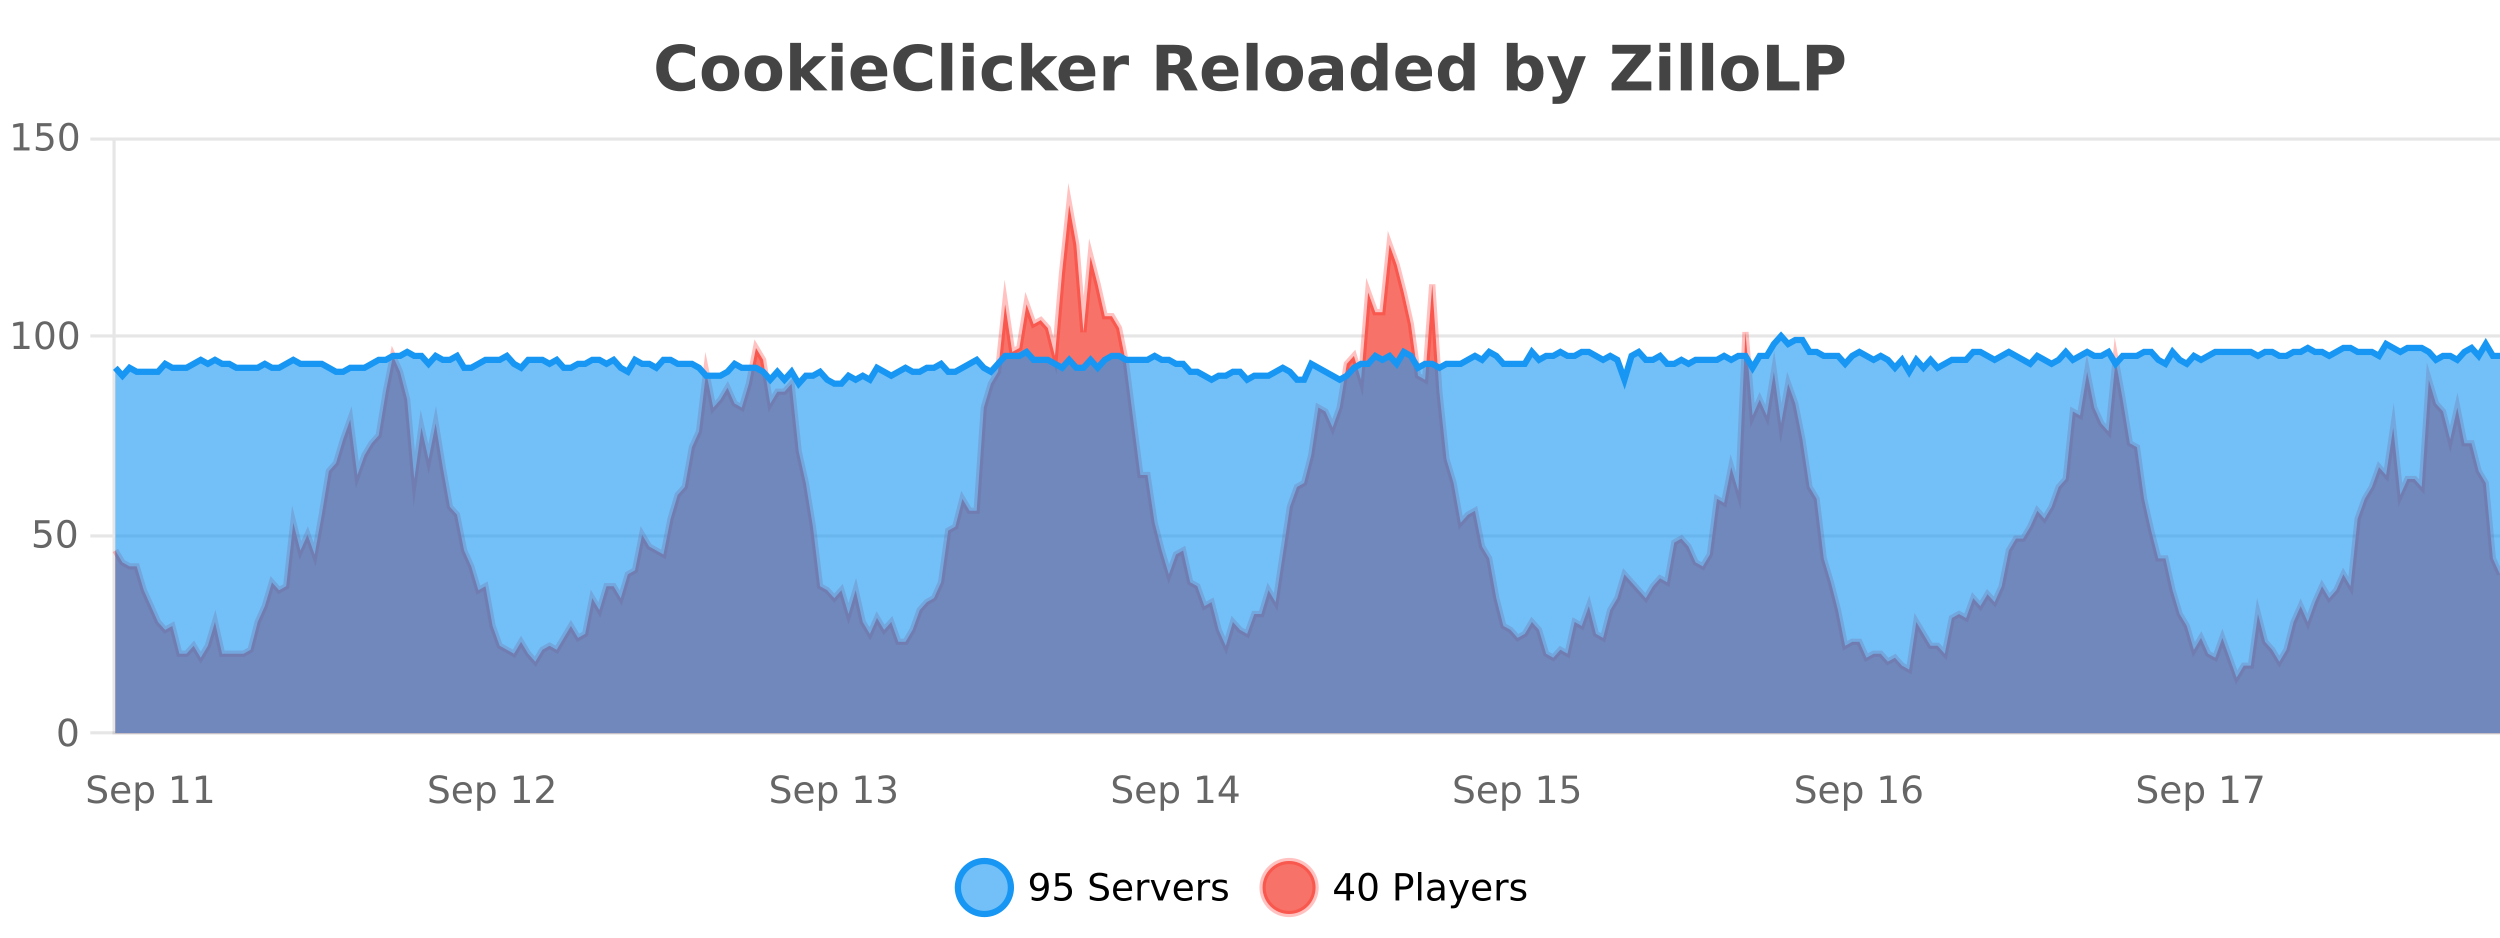
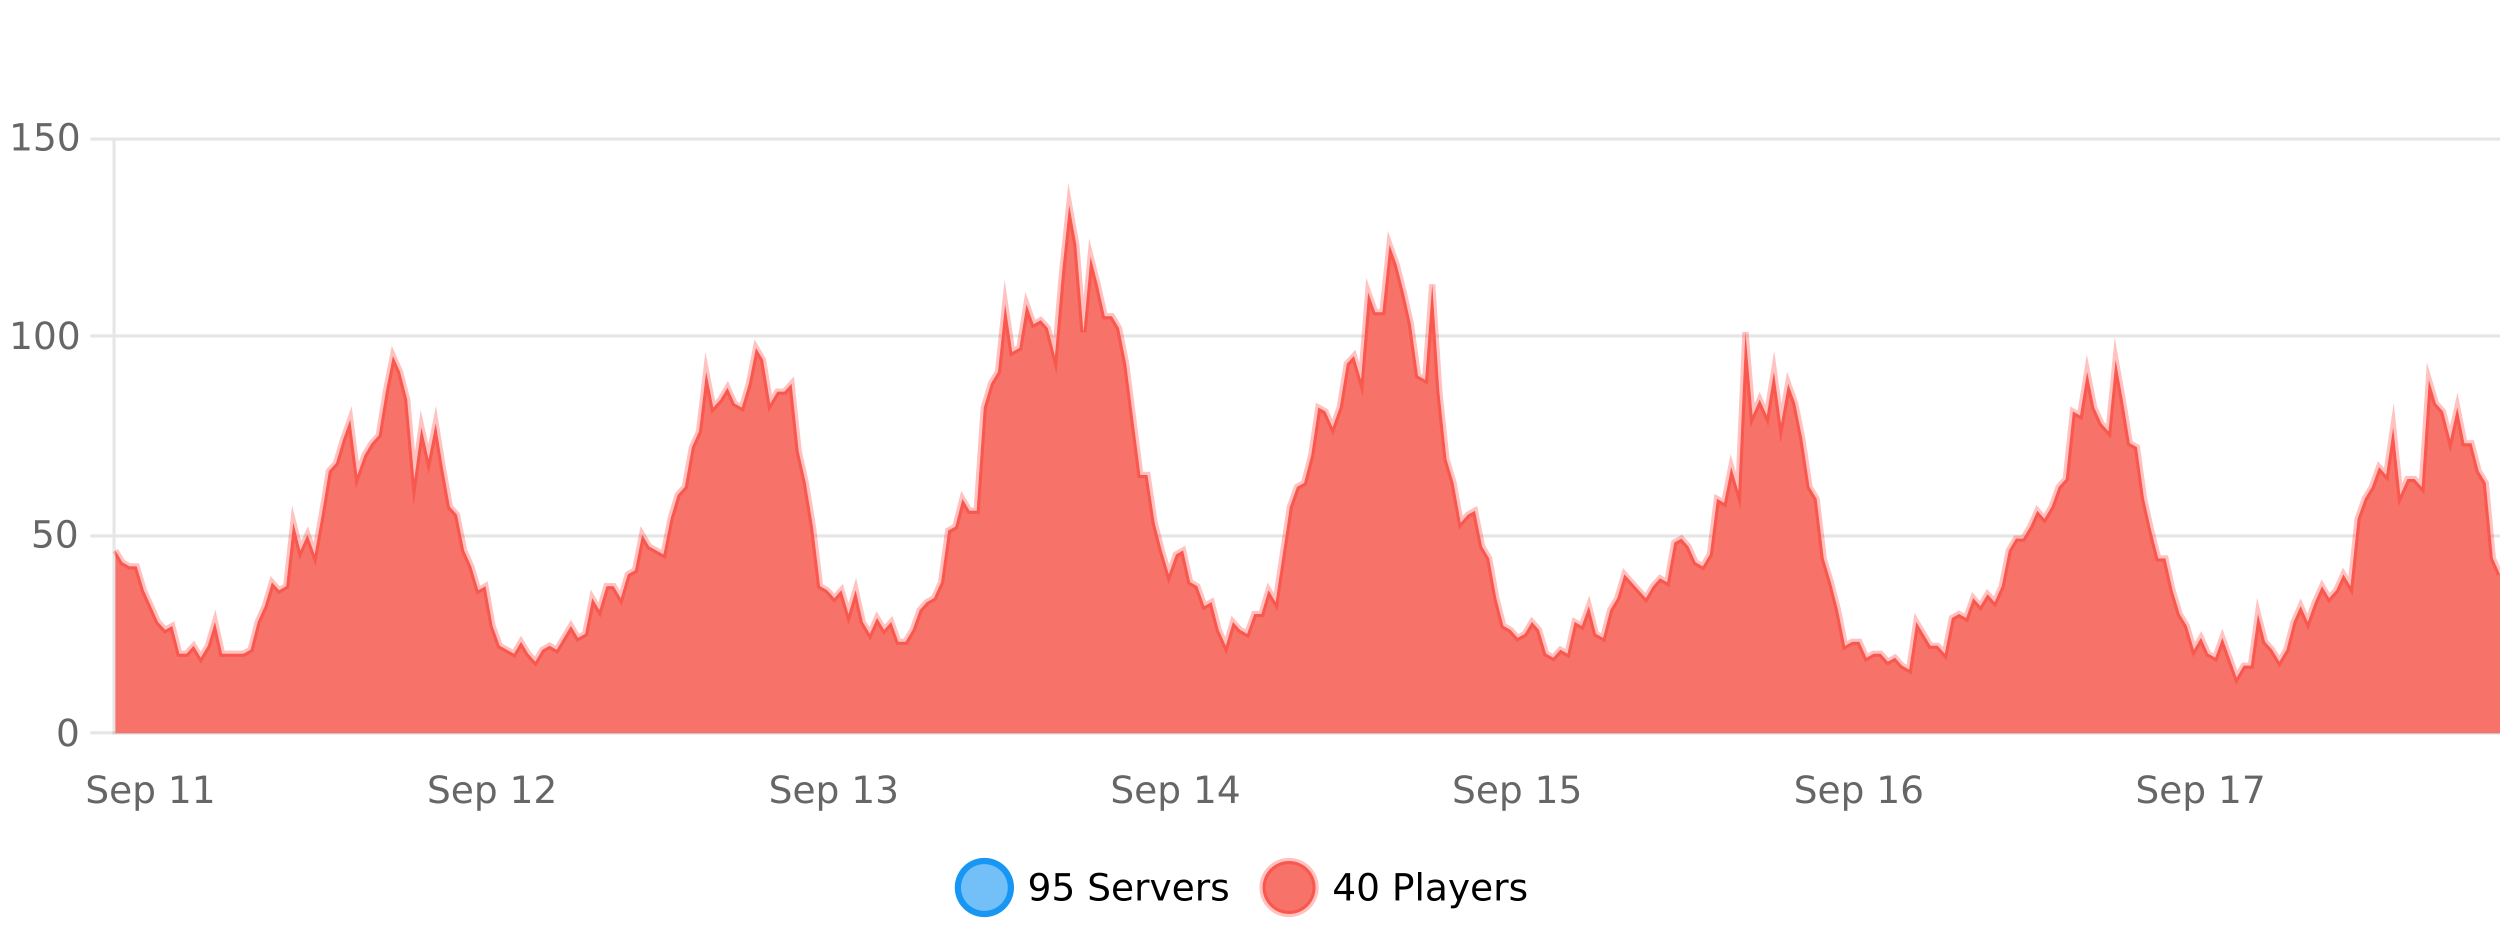
<svg xmlns="http://www.w3.org/2000/svg" width="800pt" height="300pt" viewBox="0 0 800 300" version="1.1">
  <defs>
    <clipPath id="clip1">
      <path d="M 278 263 L 352 263 L 352 300 L 278 300 Z M 278 263 " />
    </clipPath>
    <clipPath id="clip2">
      <path d="M 375 263 L 450 263 L 450 300 L 375 300 Z M 375 263 " />
    </clipPath>
    <clipPath id="clip3">
      <path d="M 36.906 65 L 800 65 L 800 234.602 L 36.906 234.602 Z M 36.906 65 " />
    </clipPath>
    <clipPath id="clip4">
      <path d="M 35.906 43 L 800 43 L 800 235.602 L 35.906 235.602 Z M 35.906 43 " />
    </clipPath>
    <clipPath id="clip5">
      <path d="M 36.906 107 L 800 107 L 800 234.602 L 36.906 234.602 Z M 36.906 107 " />
    </clipPath>
    <clipPath id="clip6">
      <path d="M 35.906 79 L 800 79 L 800 152 L 35.906 152 Z M 35.906 79 " />
    </clipPath>
  </defs>
  <g id="surface2103646">
-     <rect x="0" y="0" width="800" height="300" style="fill:rgb(100%,100%,100%);fill-opacity:1;stroke:none;" />
    <path style="fill:none;stroke-width:1;stroke-linecap:butt;stroke-linejoin:miter;stroke:rgb(0%,0%,0%);stroke-opacity:0.098;stroke-miterlimit:10;" d="M 37 234.5 L 800 234.5 " />
    <path style="fill:none;stroke-width:1;stroke-linecap:butt;stroke-linejoin:miter;stroke:rgb(0%,0%,0%);stroke-opacity:0.098;stroke-miterlimit:10;" d="M 28.906 234.5 L 36 234.5 " />
    <path style="fill:none;stroke-width:1;stroke-linecap:butt;stroke-linejoin:miter;stroke:rgb(0%,0%,0%);stroke-opacity:0.098;stroke-miterlimit:10;" d="M 37 171.5 L 800 171.5 " />
    <path style="fill:none;stroke-width:1;stroke-linecap:butt;stroke-linejoin:miter;stroke:rgb(0%,0%,0%);stroke-opacity:0.098;stroke-miterlimit:10;" d="M 28.906 171.5 L 36 171.5 " />
    <path style="fill:none;stroke-width:1;stroke-linecap:butt;stroke-linejoin:miter;stroke:rgb(0%,0%,0%);stroke-opacity:0.098;stroke-miterlimit:10;" d="M 37 107.5 L 800 107.5 " />
    <path style="fill:none;stroke-width:1;stroke-linecap:butt;stroke-linejoin:miter;stroke:rgb(0%,0%,0%);stroke-opacity:0.098;stroke-miterlimit:10;" d="M 28.906 107.5 L 36 107.5 " />
    <path style="fill:none;stroke-width:1;stroke-linecap:butt;stroke-linejoin:miter;stroke:rgb(0%,0%,0%);stroke-opacity:0.098;stroke-miterlimit:10;" d="M 37 44.5 L 800 44.5 " />
    <path style="fill:none;stroke-width:1;stroke-linecap:butt;stroke-linejoin:miter;stroke:rgb(0%,0%,0%);stroke-opacity:0.098;stroke-miterlimit:10;" d="M 28.906 44.5 L 36 44.5 " />
    <path style=" stroke:none;fill-rule:nonzero;fill:rgb(9.02%,58.824%,95.294%);fill-opacity:0.6;" d="M 323.488 284 C 323.488 288.688 319.688 292.484 315.004 292.484 C 310.316 292.484 306.52 288.688 306.52 284 C 306.52 279.312 310.316 275.516 315.004 275.516 C 319.688 275.516 323.488 279.312 323.488 284 Z M 323.488 284 " />
    <g clip-path="url(#clip1)" clip-rule="nonzero">
      <path style="fill:none;stroke-width:2;stroke-linecap:butt;stroke-linejoin:miter;stroke:rgb(9.02%,58.824%,95.294%);stroke-opacity:1;stroke-miterlimit:10;" d="M 323.488 284 C 323.488 288.688 319.688 292.484 315.004 292.484 C 310.316 292.484 306.52 288.688 306.52 284 C 306.52 279.312 310.316 275.516 315.004 275.516 C 319.688 275.516 323.488 279.312 323.488 284 Z M 323.488 284 " />
    </g>
    <path style=" stroke:none;fill-rule:nonzero;fill:rgb(0%,0%,0%);fill-opacity:1;" d="M 330.133 287.969 L 330.133 286.891 C 330.434 287.039 330.734 287.148 331.039 287.219 C 331.34 287.293 331.641 287.328 331.945 287.328 C 332.727 287.328 333.32 287.07 333.727 286.547 C 334.141 286.016 334.375 285.215 334.43 284.141 C 334.211 284.484 333.922 284.746 333.57 284.922 C 333.227 285.102 332.84 285.188 332.414 285.188 C 331.539 285.188 330.844 284.93 330.336 284.406 C 329.824 283.875 329.57 283.148 329.57 282.219 C 329.57 281.324 329.836 280.605 330.367 280.062 C 330.898 279.523 331.605 279.25 332.492 279.25 C 333.5 279.25 334.273 279.641 334.805 280.422 C 335.344 281.195 335.617 282.32 335.617 283.797 C 335.617 285.172 335.289 286.273 334.633 287.094 C 333.977 287.918 333.094 288.328 331.992 288.328 C 331.688 288.328 331.387 288.297 331.086 288.234 C 330.781 288.18 330.465 288.094 330.133 287.969 Z M 332.492 284.266 C 333.023 284.266 333.445 284.086 333.758 283.719 C 334.07 283.355 334.227 282.855 334.227 282.219 C 334.227 281.594 334.07 281.102 333.758 280.734 C 333.445 280.371 333.023 280.188 332.492 280.188 C 331.961 280.188 331.539 280.371 331.227 280.734 C 330.922 281.102 330.773 281.594 330.773 282.219 C 330.773 282.855 330.922 283.355 331.227 283.719 C 331.539 284.086 331.961 284.266 332.492 284.266 Z M 337.75 279.406 L 342.391 279.406 L 342.391 280.406 L 338.828 280.406 L 338.828 282.547 C 339.004 282.484 339.176 282.445 339.344 282.422 C 339.52 282.391 339.691 282.375 339.859 282.375 C 340.836 282.375 341.613 282.648 342.188 283.188 C 342.758 283.719 343.047 284.438 343.047 285.344 C 343.047 286.293 342.75 287.027 342.156 287.547 C 341.57 288.07 340.75 288.328 339.688 288.328 C 339.312 288.328 338.93 288.297 338.547 288.234 C 338.172 288.172 337.781 288.078 337.375 287.953 L 337.375 286.766 C 337.727 286.953 338.094 287.094 338.469 287.188 C 338.844 287.281 339.238 287.328 339.656 287.328 C 340.332 287.328 340.867 287.152 341.266 286.797 C 341.66 286.445 341.859 285.961 341.859 285.344 C 341.859 284.742 341.66 284.262 341.266 283.906 C 340.867 283.555 340.332 283.375 339.656 283.375 C 339.344 283.375 339.023 283.414 338.703 283.484 C 338.391 283.547 338.07 283.652 337.75 283.797 Z M 354.324 279.688 L 354.324 280.844 C 353.875 280.637 353.449 280.48 353.043 280.375 C 352.645 280.262 352.266 280.203 351.902 280.203 C 351.254 280.203 350.754 280.328 350.402 280.578 C 350.059 280.828 349.887 281.188 349.887 281.656 C 349.887 282.043 350 282.336 350.23 282.531 C 350.457 282.73 350.902 282.887 351.559 283 L 352.262 283.156 C 353.145 283.324 353.797 283.621 354.215 284.047 C 354.641 284.465 354.855 285.027 354.855 285.734 C 354.855 286.59 354.566 287.234 353.996 287.672 C 353.434 288.109 352.598 288.328 351.496 288.328 C 351.09 288.328 350.652 288.281 350.184 288.188 C 349.715 288.094 349.23 287.953 348.73 287.766 L 348.73 286.547 C 349.207 286.82 349.676 287.023 350.137 287.156 C 350.605 287.293 351.059 287.359 351.496 287.359 C 352.172 287.359 352.691 287.23 353.059 286.969 C 353.434 286.699 353.621 286.32 353.621 285.828 C 353.621 285.402 353.484 285.07 353.215 284.828 C 352.953 284.578 352.52 284.398 351.918 284.281 L 351.199 284.141 C 350.312 283.965 349.672 283.688 349.277 283.312 C 348.891 282.938 348.699 282.418 348.699 281.75 C 348.699 280.969 348.969 280.359 349.512 279.922 C 350.051 279.477 350.801 279.25 351.762 279.25 C 352.176 279.25 352.594 279.289 353.012 279.359 C 353.438 279.434 353.875 279.543 354.324 279.688 Z M 362.27 284.609 L 362.27 285.125 L 357.301 285.125 C 357.352 285.875 357.574 286.445 357.973 286.828 C 358.379 287.215 358.934 287.406 359.645 287.406 C 360.059 287.406 360.461 287.359 360.848 287.266 C 361.242 287.164 361.633 287.008 362.02 286.797 L 362.02 287.828 C 361.621 287.984 361.223 288.105 360.816 288.188 C 360.41 288.281 359.996 288.328 359.582 288.328 C 358.539 288.328 357.711 288.027 357.098 287.422 C 356.48 286.809 356.176 285.98 356.176 284.938 C 356.176 283.867 356.465 283.016 357.051 282.391 C 357.633 281.758 358.414 281.438 359.395 281.438 C 360.277 281.438 360.977 281.727 361.488 282.297 C 362.008 282.859 362.27 283.633 362.27 284.609 Z M 361.191 284.281 C 361.18 283.699 361.012 283.23 360.691 282.875 C 360.367 282.523 359.941 282.344 359.41 282.344 C 358.805 282.344 358.32 282.516 357.957 282.859 C 357.602 283.203 357.398 283.684 357.348 284.297 Z M 367.84 282.594 C 367.715 282.531 367.578 282.484 367.434 282.453 C 367.297 282.414 367.141 282.391 366.965 282.391 C 366.359 282.391 365.891 282.59 365.559 282.984 C 365.234 283.383 365.074 283.953 365.074 284.703 L 365.074 288.156 L 363.996 288.156 L 363.996 281.594 L 365.074 281.594 L 365.074 282.609 C 365.301 282.215 365.598 281.922 365.965 281.734 C 366.328 281.539 366.77 281.438 367.293 281.438 C 367.363 281.438 367.441 281.445 367.527 281.453 C 367.621 281.465 367.719 281.48 367.824 281.5 Z M 368.195 281.594 L 369.336 281.594 L 371.383 287.094 L 373.445 281.594 L 374.586 281.594 L 372.117 288.156 L 370.648 288.156 Z M 381.688 284.609 L 381.688 285.125 L 376.719 285.125 C 376.77 285.875 376.992 286.445 377.391 286.828 C 377.797 287.215 378.352 287.406 379.062 287.406 C 379.477 287.406 379.879 287.359 380.266 287.266 C 380.66 287.164 381.051 287.008 381.438 286.797 L 381.438 287.828 C 381.039 287.984 380.641 288.105 380.234 288.188 C 379.828 288.281 379.414 288.328 379 288.328 C 377.957 288.328 377.129 288.027 376.516 287.422 C 375.898 286.809 375.594 285.98 375.594 284.938 C 375.594 283.867 375.883 283.016 376.469 282.391 C 377.051 281.758 377.832 281.438 378.812 281.438 C 379.695 281.438 380.395 281.727 380.906 282.297 C 381.426 282.859 381.688 283.633 381.688 284.609 Z M 380.609 284.281 C 380.598 283.699 380.43 283.23 380.109 282.875 C 379.785 282.523 379.359 282.344 378.828 282.344 C 378.223 282.344 377.738 282.516 377.375 282.859 C 377.02 283.203 376.816 283.684 376.766 284.297 Z M 387.258 282.594 C 387.133 282.531 386.996 282.484 386.852 282.453 C 386.715 282.414 386.559 282.391 386.383 282.391 C 385.777 282.391 385.309 282.59 384.977 282.984 C 384.652 283.383 384.492 283.953 384.492 284.703 L 384.492 288.156 L 383.414 288.156 L 383.414 281.594 L 384.492 281.594 L 384.492 282.609 C 384.719 282.215 385.016 281.922 385.383 281.734 C 385.746 281.539 386.188 281.438 386.711 281.438 C 386.781 281.438 386.859 281.445 386.945 281.453 C 387.039 281.465 387.137 281.48 387.242 281.5 Z M 392.566 281.781 L 392.566 282.812 C 392.262 282.656 391.945 282.543 391.613 282.469 C 391.289 282.387 390.949 282.344 390.598 282.344 C 390.066 282.344 389.664 282.43 389.395 282.594 C 389.121 282.75 388.988 282.996 388.988 283.328 C 388.988 283.578 389.082 283.777 389.27 283.922 C 389.465 284.059 389.855 284.188 390.441 284.312 L 390.801 284.406 C 391.57 284.562 392.117 284.793 392.441 285.094 C 392.762 285.398 392.926 285.812 392.926 286.344 C 392.926 286.961 392.68 287.445 392.191 287.797 C 391.711 288.152 391.051 288.328 390.207 288.328 C 389.852 288.328 389.48 288.289 389.098 288.219 C 388.723 288.156 388.324 288.059 387.91 287.922 L 387.91 286.797 C 388.305 287.008 388.695 287.164 389.082 287.266 C 389.465 287.371 389.852 287.422 390.238 287.422 C 390.738 287.422 391.121 287.34 391.395 287.172 C 391.676 286.996 391.816 286.746 391.816 286.422 C 391.816 286.133 391.715 285.906 391.52 285.75 C 391.32 285.594 390.887 285.445 390.223 285.297 L 389.848 285.219 C 389.18 285.074 388.695 284.855 388.395 284.562 C 388.102 284.273 387.957 283.875 387.957 283.375 C 387.957 282.75 388.176 282.273 388.613 281.938 C 389.051 281.605 389.668 281.438 390.473 281.438 C 390.867 281.438 391.242 281.469 391.598 281.531 C 391.949 281.586 392.273 281.668 392.566 281.781 Z M 325.004 277.016 " />
    <path style=" stroke:none;fill-rule:nonzero;fill:rgb(96.863%,44.706%,40.784%);fill-opacity:1;" d="M 420.988 284 C 420.988 288.688 417.191 292.484 412.504 292.484 C 407.82 292.484 404.02 288.688 404.02 284 C 404.02 279.312 407.82 275.516 412.504 275.516 C 417.191 275.516 420.988 279.312 420.988 284 Z M 420.988 284 " />
    <g clip-path="url(#clip2)" clip-rule="nonzero">
      <path style="fill:none;stroke-width:2;stroke-linecap:butt;stroke-linejoin:miter;stroke:rgb(100%,4.706%,0%);stroke-opacity:0.247;stroke-miterlimit:10;" d="M 420.988 284 C 420.988 288.688 417.191 292.484 412.504 292.484 C 407.82 292.484 404.02 288.688 404.02 284 C 404.02 279.312 407.82 275.516 412.504 275.516 C 417.191 275.516 420.988 279.312 420.988 284 Z M 420.988 284 " />
    </g>
    <path style=" stroke:none;fill-rule:nonzero;fill:rgb(0%,0%,0%);fill-opacity:1;" d="M 430.852 280.438 L 427.867 285.109 L 430.852 285.109 Z M 430.539 279.406 L 432.039 279.406 L 432.039 285.109 L 433.289 285.109 L 433.289 286.094 L 432.039 286.094 L 432.039 288.156 L 430.852 288.156 L 430.852 286.094 L 426.914 286.094 L 426.914 284.953 Z M 437.766 280.188 C 437.16 280.188 436.703 280.492 436.391 281.094 C 436.086 281.688 435.938 282.59 435.938 283.797 C 435.938 284.996 436.086 285.898 436.391 286.5 C 436.703 287.094 437.16 287.391 437.766 287.391 C 438.379 287.391 438.836 287.094 439.141 286.5 C 439.453 285.898 439.609 284.996 439.609 283.797 C 439.609 282.59 439.453 281.688 439.141 281.094 C 438.836 280.492 438.379 280.188 437.766 280.188 Z M 437.766 279.25 C 438.742 279.25 439.492 279.641 440.016 280.422 C 440.535 281.195 440.797 282.32 440.797 283.797 C 440.797 285.266 440.535 286.391 440.016 287.172 C 439.492 287.945 438.742 288.328 437.766 288.328 C 436.785 288.328 436.035 287.945 435.516 287.172 C 435.004 286.391 434.75 285.266 434.75 283.797 C 434.75 282.32 435.004 281.195 435.516 280.422 C 436.035 279.641 436.785 279.25 437.766 279.25 Z M 447.762 280.375 L 447.762 283.672 L 449.246 283.672 C 449.797 283.672 450.223 283.531 450.527 283.25 C 450.828 282.961 450.98 282.547 450.98 282.016 C 450.98 281.496 450.828 281.094 450.527 280.812 C 450.223 280.523 449.797 280.375 449.246 280.375 Z M 446.574 279.406 L 449.246 279.406 C 450.234 279.406 450.98 279.633 451.48 280.078 C 451.98 280.516 452.23 281.164 452.23 282.016 C 452.23 282.883 451.98 283.539 451.48 283.984 C 450.98 284.422 450.234 284.641 449.246 284.641 L 447.762 284.641 L 447.762 288.156 L 446.574 288.156 Z M 453.766 279.031 L 454.844 279.031 L 454.844 288.156 L 453.766 288.156 Z M 460.082 284.859 C 459.215 284.859 458.613 284.961 458.27 285.156 C 457.934 285.355 457.77 285.695 457.77 286.172 C 457.77 286.559 457.895 286.867 458.145 287.094 C 458.402 287.312 458.746 287.422 459.176 287.422 C 459.777 287.422 460.258 287.215 460.613 286.797 C 460.977 286.371 461.16 285.805 461.16 285.094 L 461.16 284.859 Z M 462.238 284.406 L 462.238 288.156 L 461.16 288.156 L 461.16 287.156 C 460.91 287.555 460.602 287.852 460.238 288.047 C 459.871 288.234 459.426 288.328 458.895 288.328 C 458.215 288.328 457.68 288.141 457.285 287.766 C 456.887 287.383 456.691 286.875 456.691 286.25 C 456.691 285.512 456.934 284.953 457.426 284.578 C 457.926 284.203 458.664 284.016 459.645 284.016 L 461.16 284.016 L 461.16 283.906 C 461.16 283.406 460.992 283.023 460.66 282.75 C 460.336 282.48 459.883 282.344 459.301 282.344 C 458.926 282.344 458.555 282.391 458.191 282.484 C 457.836 282.578 457.496 282.715 457.176 282.891 L 457.176 281.891 C 457.57 281.734 457.949 281.621 458.316 281.547 C 458.691 281.477 459.055 281.438 459.41 281.438 C 460.355 281.438 461.066 281.684 461.535 282.172 C 462.004 282.664 462.238 283.406 462.238 284.406 Z M 467.188 288.766 C 466.883 289.547 466.586 290.055 466.297 290.297 C 466.004 290.535 465.617 290.656 465.141 290.656 L 464.281 290.656 L 464.281 289.75 L 464.906 289.75 C 465.207 289.75 465.438 289.676 465.594 289.531 C 465.758 289.395 465.941 289.066 466.141 288.547 L 466.344 288.047 L 463.688 281.594 L 464.828 281.594 L 466.875 286.719 L 468.938 281.594 L 470.078 281.594 Z M 477.18 284.609 L 477.18 285.125 L 472.211 285.125 C 472.262 285.875 472.484 286.445 472.883 286.828 C 473.289 287.215 473.844 287.406 474.555 287.406 C 474.969 287.406 475.371 287.359 475.758 287.266 C 476.152 287.164 476.543 287.008 476.93 286.797 L 476.93 287.828 C 476.531 287.984 476.133 288.105 475.727 288.188 C 475.32 288.281 474.906 288.328 474.492 288.328 C 473.449 288.328 472.621 288.027 472.008 287.422 C 471.391 286.809 471.086 285.98 471.086 284.938 C 471.086 283.867 471.375 283.016 471.961 282.391 C 472.543 281.758 473.324 281.438 474.305 281.438 C 475.188 281.438 475.887 281.727 476.398 282.297 C 476.918 282.859 477.18 283.633 477.18 284.609 Z M 476.102 284.281 C 476.09 283.699 475.922 283.23 475.602 282.875 C 475.277 282.523 474.852 282.344 474.32 282.344 C 473.715 282.344 473.23 282.516 472.867 282.859 C 472.512 283.203 472.309 283.684 472.258 284.297 Z M 482.75 282.594 C 482.625 282.531 482.488 282.484 482.344 282.453 C 482.207 282.414 482.051 282.391 481.875 282.391 C 481.27 282.391 480.801 282.59 480.469 282.984 C 480.145 283.383 479.984 283.953 479.984 284.703 L 479.984 288.156 L 478.906 288.156 L 478.906 281.594 L 479.984 281.594 L 479.984 282.609 C 480.211 282.215 480.508 281.922 480.875 281.734 C 481.238 281.539 481.68 281.438 482.203 281.438 C 482.273 281.438 482.352 281.445 482.438 281.453 C 482.531 281.465 482.629 281.48 482.734 281.5 Z M 488.055 281.781 L 488.055 282.812 C 487.75 282.656 487.434 282.543 487.102 282.469 C 486.777 282.387 486.438 282.344 486.086 282.344 C 485.555 282.344 485.152 282.43 484.883 282.594 C 484.609 282.75 484.477 282.996 484.477 283.328 C 484.477 283.578 484.57 283.777 484.758 283.922 C 484.953 284.059 485.344 284.188 485.93 284.312 L 486.289 284.406 C 487.059 284.562 487.605 284.793 487.93 285.094 C 488.25 285.398 488.414 285.812 488.414 286.344 C 488.414 286.961 488.168 287.445 487.68 287.797 C 487.199 288.152 486.539 288.328 485.695 288.328 C 485.34 288.328 484.969 288.289 484.586 288.219 C 484.211 288.156 483.812 288.059 483.398 287.922 L 483.398 286.797 C 483.793 287.008 484.184 287.164 484.57 287.266 C 484.953 287.371 485.34 287.422 485.727 287.422 C 486.227 287.422 486.609 287.34 486.883 287.172 C 487.164 286.996 487.305 286.746 487.305 286.422 C 487.305 286.133 487.203 285.906 487.008 285.75 C 486.809 285.594 486.375 285.445 485.711 285.297 L 485.336 285.219 C 484.668 285.074 484.184 284.855 483.883 284.562 C 483.59 284.273 483.445 283.875 483.445 283.375 C 483.445 282.75 483.664 282.273 484.102 281.938 C 484.539 281.605 485.156 281.438 485.961 281.438 C 486.355 281.438 486.73 281.469 487.086 281.531 C 487.438 281.586 487.762 281.668 488.055 281.781 Z M 422.504 277.016 " />
-     <path style=" stroke:none;fill-rule:nonzero;fill:rgb(26.667%,26.667%,26.667%);fill-opacity:1;" d="M 222.406 28.125 C 221.707 28.48 220.984 28.746 220.234 28.922 C 219.492 29.109 218.711 29.203 217.891 29.203 C 215.461 29.203 213.539 28.527 212.125 27.172 C 210.707 25.809 210 23.965 210 21.641 C 210 19.32 210.707 17.48 212.125 16.125 C 213.539 14.762 215.461 14.078 217.891 14.078 C 218.711 14.078 219.492 14.172 220.234 14.359 C 220.984 14.539 221.707 14.805 222.406 15.156 L 222.406 18.172 C 221.707 17.703 221.02 17.359 220.344 17.141 C 219.664 16.914 218.953 16.797 218.203 16.797 C 216.859 16.797 215.801 17.23 215.031 18.094 C 214.27 18.949 213.891 20.133 213.891 21.641 C 213.891 23.152 214.27 24.34 215.031 25.203 C 215.801 26.059 216.859 26.484 218.203 26.484 C 218.953 26.484 219.664 26.375 220.344 26.156 C 221.02 25.93 221.707 25.578 222.406 25.109 Z M 230.57 20.219 C 229.789 20.219 229.195 20.5 228.789 21.062 C 228.383 21.617 228.18 22.418 228.18 23.469 C 228.18 24.512 228.383 25.312 228.789 25.875 C 229.195 26.43 229.789 26.703 230.57 26.703 C 231.328 26.703 231.906 26.43 232.305 25.875 C 232.711 25.312 232.914 24.512 232.914 23.469 C 232.914 22.418 232.711 21.617 232.305 21.062 C 231.906 20.5 231.328 20.219 230.57 20.219 Z M 230.57 17.719 C 232.445 17.719 233.906 18.23 234.961 19.25 C 236.023 20.262 236.555 21.668 236.555 23.469 C 236.555 25.262 236.023 26.668 234.961 27.688 C 233.906 28.699 232.445 29.203 230.57 29.203 C 228.672 29.203 227.195 28.699 226.133 27.688 C 225.07 26.668 224.539 25.262 224.539 23.469 C 224.539 21.668 225.07 20.262 226.133 19.25 C 227.195 18.23 228.672 17.719 230.57 17.719 Z M 244.309 20.219 C 243.527 20.219 242.934 20.5 242.527 21.062 C 242.121 21.617 241.918 22.418 241.918 23.469 C 241.918 24.512 242.121 25.312 242.527 25.875 C 242.934 26.43 243.527 26.703 244.309 26.703 C 245.066 26.703 245.645 26.43 246.043 25.875 C 246.449 25.312 246.652 24.512 246.652 23.469 C 246.652 22.418 246.449 21.617 246.043 21.062 C 245.645 20.5 245.066 20.219 244.309 20.219 Z M 244.309 17.719 C 246.184 17.719 247.645 18.23 248.699 19.25 C 249.762 20.262 250.293 21.668 250.293 23.469 C 250.293 25.262 249.762 26.668 248.699 27.688 C 247.645 28.699 246.184 29.203 244.309 29.203 C 242.41 29.203 240.934 28.699 239.871 27.688 C 238.809 26.668 238.277 25.262 238.277 23.469 C 238.277 21.668 238.809 20.262 239.871 19.25 C 240.934 18.23 242.41 17.719 244.309 17.719 Z M 252.844 13.719 L 256.328 13.719 L 256.328 22 L 260.359 17.984 L 264.422 17.984 L 259.078 23 L 264.844 28.922 L 260.594 28.922 L 256.328 24.359 L 256.328 28.922 L 252.844 28.922 Z M 266.148 17.984 L 269.633 17.984 L 269.633 28.922 L 266.148 28.922 Z M 266.148 13.719 L 269.633 13.719 L 269.633 16.578 L 266.148 16.578 Z M 283.906 23.422 L 283.906 24.422 L 275.734 24.422 C 275.816 25.246 276.113 25.859 276.625 26.266 C 277.133 26.672 277.844 26.875 278.75 26.875 C 279.488 26.875 280.242 26.766 281.016 26.547 C 281.785 26.328 282.578 26 283.391 25.562 L 283.391 28.25 C 282.566 28.562 281.738 28.797 280.906 28.953 C 280.082 29.117 279.258 29.203 278.438 29.203 C 276.457 29.203 274.914 28.703 273.812 27.703 C 272.719 26.695 272.172 25.281 272.172 23.469 C 272.172 21.68 272.707 20.273 273.781 19.25 C 274.863 18.23 276.348 17.719 278.234 17.719 C 279.953 17.719 281.328 18.242 282.359 19.281 C 283.391 20.312 283.906 21.695 283.906 23.422 Z M 280.312 22.266 C 280.312 21.602 280.117 21.062 279.734 20.656 C 279.348 20.25 278.844 20.047 278.219 20.047 C 277.539 20.047 276.988 20.242 276.562 20.625 C 276.145 21 275.883 21.547 275.781 22.266 Z M 298.285 28.125 C 297.586 28.48 296.863 28.746 296.113 28.922 C 295.371 29.109 294.59 29.203 293.77 29.203 C 291.34 29.203 289.418 28.527 288.004 27.172 C 286.586 25.809 285.879 23.965 285.879 21.641 C 285.879 19.32 286.586 17.48 288.004 16.125 C 289.418 14.762 291.34 14.078 293.77 14.078 C 294.59 14.078 295.371 14.172 296.113 14.359 C 296.863 14.539 297.586 14.805 298.285 15.156 L 298.285 18.172 C 297.586 17.703 296.898 17.359 296.223 17.141 C 295.543 16.914 294.832 16.797 294.082 16.797 C 292.738 16.797 291.68 17.23 290.91 18.094 C 290.148 18.949 289.77 20.133 289.77 21.641 C 289.77 23.152 290.148 24.34 290.91 25.203 C 291.68 26.059 292.738 26.484 294.082 26.484 C 294.832 26.484 295.543 26.375 296.223 26.156 C 296.898 25.93 297.586 25.578 298.285 25.109 Z M 301.242 13.719 L 304.727 13.719 L 304.727 28.922 L 301.242 28.922 Z M 308.102 17.984 L 311.586 17.984 L 311.586 28.922 L 308.102 28.922 Z M 308.102 13.719 L 311.586 13.719 L 311.586 16.578 L 308.102 16.578 Z M 323.781 18.328 L 323.781 21.172 C 323.312 20.852 322.836 20.609 322.359 20.453 C 321.879 20.297 321.379 20.219 320.859 20.219 C 319.891 20.219 319.129 20.508 318.578 21.078 C 318.035 21.641 317.766 22.438 317.766 23.469 C 317.766 24.492 318.035 25.289 318.578 25.859 C 319.129 26.422 319.891 26.703 320.859 26.703 C 321.41 26.703 321.93 26.625 322.422 26.469 C 322.91 26.305 323.363 26.059 323.781 25.734 L 323.781 28.594 C 323.238 28.805 322.688 28.953 322.125 29.047 C 321.562 29.148 320.992 29.203 320.422 29.203 C 318.453 29.203 316.91 28.699 315.797 27.688 C 314.68 26.68 314.125 25.273 314.125 23.469 C 314.125 21.656 314.68 20.246 315.797 19.234 C 316.91 18.227 318.453 17.719 320.422 17.719 C 320.992 17.719 321.555 17.773 322.109 17.875 C 322.672 17.969 323.227 18.121 323.781 18.328 Z M 326.812 13.719 L 330.297 13.719 L 330.297 22 L 334.328 17.984 L 338.391 17.984 L 333.047 23 L 338.812 28.922 L 334.562 28.922 L 330.297 24.359 L 330.297 28.922 L 326.812 28.922 Z M 350.48 23.422 L 350.48 24.422 L 342.309 24.422 C 342.391 25.246 342.688 25.859 343.199 26.266 C 343.707 26.672 344.418 26.875 345.324 26.875 C 346.062 26.875 346.816 26.766 347.59 26.547 C 348.359 26.328 349.152 26 349.965 25.562 L 349.965 28.25 C 349.141 28.562 348.312 28.797 347.48 28.953 C 346.656 29.117 345.832 29.203 345.012 29.203 C 343.031 29.203 341.488 28.703 340.387 27.703 C 339.293 26.695 338.746 25.281 338.746 23.469 C 338.746 21.68 339.281 20.273 340.355 19.25 C 341.438 18.23 342.922 17.719 344.809 17.719 C 346.527 17.719 347.902 18.242 348.934 19.281 C 349.965 20.312 350.48 21.695 350.48 23.422 Z M 346.887 22.266 C 346.887 21.602 346.691 21.062 346.309 20.656 C 345.922 20.25 345.418 20.047 344.793 20.047 C 344.113 20.047 343.562 20.242 343.137 20.625 C 342.719 21 342.457 21.547 342.355 22.266 Z M 361.266 20.969 C 360.953 20.824 360.645 20.719 360.344 20.656 C 360.039 20.586 359.738 20.547 359.438 20.547 C 358.531 20.547 357.832 20.836 357.344 21.406 C 356.863 21.98 356.625 22.805 356.625 23.875 L 356.625 28.922 L 353.141 28.922 L 353.141 17.984 L 356.625 17.984 L 356.625 19.781 C 357.07 19.062 357.586 18.543 358.172 18.219 C 358.754 17.887 359.453 17.719 360.266 17.719 C 360.391 17.719 360.52 17.727 360.656 17.734 C 360.789 17.746 360.988 17.766 361.25 17.797 Z M 375.449 20.812 C 376.238 20.812 376.809 20.668 377.152 20.375 C 377.496 20.074 377.668 19.59 377.668 18.922 C 377.668 18.258 377.496 17.781 377.152 17.5 C 376.809 17.211 376.238 17.062 375.449 17.062 L 373.871 17.062 L 373.871 20.812 Z M 373.871 23.406 L 373.871 28.922 L 370.121 28.922 L 370.121 14.344 L 375.855 14.344 C 377.77 14.344 379.176 14.668 380.074 15.312 C 380.969 15.961 381.418 16.977 381.418 18.359 C 381.418 19.328 381.184 20.125 380.715 20.75 C 380.254 21.367 379.559 21.82 378.621 22.109 C 379.129 22.227 379.59 22.492 379.996 22.906 C 380.402 23.312 380.812 23.938 381.23 24.781 L 383.277 28.922 L 379.277 28.922 L 377.496 25.297 C 377.141 24.57 376.777 24.074 376.402 23.812 C 376.035 23.543 375.547 23.406 374.934 23.406 Z M 396.273 23.422 L 396.273 24.422 L 388.102 24.422 C 388.184 25.246 388.48 25.859 388.992 26.266 C 389.5 26.672 390.211 26.875 391.117 26.875 C 391.855 26.875 392.609 26.766 393.383 26.547 C 394.152 26.328 394.945 26 395.758 25.562 L 395.758 28.25 C 394.934 28.562 394.105 28.797 393.273 28.953 C 392.449 29.117 391.625 29.203 390.805 29.203 C 388.824 29.203 387.281 28.703 386.18 27.703 C 385.086 26.695 384.539 25.281 384.539 23.469 C 384.539 21.68 385.074 20.273 386.148 19.25 C 387.23 18.23 388.715 17.719 390.602 17.719 C 392.32 17.719 393.695 18.242 394.727 19.281 C 395.758 20.312 396.273 21.695 396.273 23.422 Z M 392.68 22.266 C 392.68 21.602 392.484 21.062 392.102 20.656 C 391.715 20.25 391.211 20.047 390.586 20.047 C 389.906 20.047 389.355 20.242 388.93 20.625 C 388.512 21 388.25 21.547 388.148 22.266 Z M 398.93 13.719 L 402.414 13.719 L 402.414 28.922 L 398.93 28.922 Z M 410.988 20.219 C 410.207 20.219 409.613 20.5 409.207 21.062 C 408.801 21.617 408.598 22.418 408.598 23.469 C 408.598 24.512 408.801 25.312 409.207 25.875 C 409.613 26.43 410.207 26.703 410.988 26.703 C 411.746 26.703 412.324 26.43 412.723 25.875 C 413.129 25.312 413.332 24.512 413.332 23.469 C 413.332 22.418 413.129 21.617 412.723 21.062 C 412.324 20.5 411.746 20.219 410.988 20.219 Z M 410.988 17.719 C 412.863 17.719 414.324 18.23 415.379 19.25 C 416.441 20.262 416.973 21.668 416.973 23.469 C 416.973 25.262 416.441 26.668 415.379 27.688 C 414.324 28.699 412.863 29.203 410.988 29.203 C 409.09 29.203 407.613 28.699 406.551 27.688 C 405.488 26.668 404.957 25.262 404.957 23.469 C 404.957 21.668 405.488 20.262 406.551 19.25 C 407.613 18.23 409.09 17.719 410.988 17.719 Z M 424.414 24 C 423.684 24 423.137 24.125 422.773 24.375 C 422.406 24.617 422.227 24.98 422.227 25.469 C 422.227 25.906 422.371 26.25 422.664 26.5 C 422.965 26.75 423.375 26.875 423.898 26.875 C 424.555 26.875 425.105 26.641 425.555 26.172 C 426.012 25.703 426.242 25.117 426.242 24.406 L 426.242 24 Z M 429.758 22.688 L 429.758 28.922 L 426.242 28.922 L 426.242 27.297 C 425.773 27.965 425.242 28.449 424.648 28.75 C 424.062 29.051 423.352 29.203 422.508 29.203 C 421.383 29.203 420.465 28.875 419.758 28.219 C 419.047 27.555 418.695 26.695 418.695 25.641 C 418.695 24.359 419.133 23.422 420.008 22.828 C 420.891 22.227 422.281 21.922 424.18 21.922 L 426.242 21.922 L 426.242 21.641 C 426.242 21.09 426.023 20.688 425.586 20.438 C 425.148 20.18 424.465 20.047 423.539 20.047 C 422.789 20.047 422.09 20.125 421.445 20.281 C 420.797 20.43 420.199 20.648 419.648 20.938 L 419.648 18.281 C 420.398 18.094 421.148 17.953 421.898 17.859 C 422.656 17.766 423.418 17.719 424.18 17.719 C 426.148 17.719 427.57 18.109 428.445 18.891 C 429.32 19.664 429.758 20.93 429.758 22.688 Z M 440.461 19.578 L 440.461 13.719 L 443.977 13.719 L 443.977 28.922 L 440.461 28.922 L 440.461 27.344 C 439.98 27.992 439.449 28.465 438.867 28.766 C 438.281 29.055 437.609 29.203 436.852 29.203 C 435.508 29.203 434.402 28.668 433.539 27.594 C 432.672 26.523 432.242 25.148 432.242 23.469 C 432.242 21.781 432.672 20.402 433.539 19.328 C 434.402 18.258 435.508 17.719 436.852 17.719 C 437.609 17.719 438.281 17.871 438.867 18.172 C 439.449 18.477 439.98 18.945 440.461 19.578 Z M 438.148 26.672 C 438.898 26.672 439.469 26.402 439.867 25.859 C 440.262 25.309 440.461 24.512 440.461 23.469 C 440.461 22.43 440.262 21.637 439.867 21.094 C 439.469 20.543 438.898 20.266 438.148 20.266 C 437.406 20.266 436.84 20.543 436.445 21.094 C 436.047 21.637 435.852 22.43 435.852 23.469 C 435.852 24.512 436.047 25.309 436.445 25.859 C 436.84 26.402 437.406 26.672 438.148 26.672 Z M 458.242 23.422 L 458.242 24.422 L 450.07 24.422 C 450.152 25.246 450.449 25.859 450.961 26.266 C 451.469 26.672 452.18 26.875 453.086 26.875 C 453.824 26.875 454.578 26.766 455.352 26.547 C 456.121 26.328 456.914 26 457.727 25.562 L 457.727 28.25 C 456.902 28.562 456.074 28.797 455.242 28.953 C 454.418 29.117 453.594 29.203 452.773 29.203 C 450.793 29.203 449.25 28.703 448.148 27.703 C 447.055 26.695 446.508 25.281 446.508 23.469 C 446.508 21.68 447.043 20.273 448.117 19.25 C 449.199 18.23 450.684 17.719 452.57 17.719 C 454.289 17.719 455.664 18.242 456.695 19.281 C 457.727 20.312 458.242 21.695 458.242 23.422 Z M 454.648 22.266 C 454.648 21.602 454.453 21.062 454.07 20.656 C 453.684 20.25 453.18 20.047 452.555 20.047 C 451.875 20.047 451.324 20.242 450.898 20.625 C 450.48 21 450.219 21.547 450.117 22.266 Z M 468.34 19.578 L 468.34 13.719 L 471.855 13.719 L 471.855 28.922 L 468.34 28.922 L 468.34 27.344 C 467.859 27.992 467.328 28.465 466.746 28.766 C 466.16 29.055 465.488 29.203 464.73 29.203 C 463.387 29.203 462.281 28.668 461.418 27.594 C 460.551 26.523 460.121 25.148 460.121 23.469 C 460.121 21.781 460.551 20.402 461.418 19.328 C 462.281 18.258 463.387 17.719 464.73 17.719 C 465.488 17.719 466.16 17.871 466.746 18.172 C 467.328 18.477 467.859 18.945 468.34 19.578 Z M 466.027 26.672 C 466.777 26.672 467.348 26.402 467.746 25.859 C 468.141 25.309 468.34 24.512 468.34 23.469 C 468.34 22.43 468.141 21.637 467.746 21.094 C 467.348 20.543 466.777 20.266 466.027 20.266 C 465.285 20.266 464.719 20.543 464.324 21.094 C 463.926 21.637 463.73 22.43 463.73 23.469 C 463.73 24.512 463.926 25.309 464.324 25.859 C 464.719 26.402 465.285 26.672 466.027 26.672 Z M 487.992 26.672 C 488.742 26.672 489.312 26.402 489.711 25.859 C 490.105 25.309 490.305 24.512 490.305 23.469 C 490.305 22.43 490.105 21.637 489.711 21.094 C 489.312 20.543 488.742 20.266 487.992 20.266 C 487.242 20.266 486.664 20.543 486.258 21.094 C 485.859 21.637 485.664 22.43 485.664 23.469 C 485.664 24.5 485.859 25.293 486.258 25.844 C 486.664 26.398 487.242 26.672 487.992 26.672 Z M 485.664 19.578 C 486.152 18.945 486.688 18.477 487.273 18.172 C 487.855 17.871 488.527 17.719 489.289 17.719 C 490.641 17.719 491.75 18.258 492.617 19.328 C 493.48 20.402 493.914 21.781 493.914 23.469 C 493.914 25.148 493.48 26.523 492.617 27.594 C 491.75 28.668 490.641 29.203 489.289 29.203 C 488.527 29.203 487.855 29.051 487.273 28.75 C 486.688 28.449 486.152 27.98 485.664 27.344 L 485.664 28.922 L 482.18 28.922 L 482.18 13.719 L 485.664 13.719 Z M 495.062 17.984 L 498.547 17.984 L 501.5 25.406 L 504 17.984 L 507.484 17.984 L 502.891 29.953 C 502.43 31.172 501.891 32.02 501.266 32.5 C 500.648 32.988 499.844 33.234 498.844 33.234 L 496.812 33.234 L 496.812 30.938 L 497.906 30.938 C 498.5 30.938 498.93 30.844 499.203 30.656 C 499.473 30.469 499.68 30.129 499.828 29.641 L 499.938 29.344 Z M 515.938 14.344 L 528.188 14.344 L 528.188 16.609 L 520.375 26.078 L 528.422 26.078 L 528.422 28.922 L 515.719 28.922 L 515.719 26.641 L 523.531 17.188 L 515.938 17.188 Z M 531 17.984 L 534.484 17.984 L 534.484 28.922 L 531 28.922 Z M 531 13.719 L 534.484 13.719 L 534.484 16.578 L 531 16.578 Z M 537.855 13.719 L 541.34 13.719 L 541.34 28.922 L 537.855 28.922 Z M 544.711 13.719 L 548.195 13.719 L 548.195 28.922 L 544.711 28.922 Z M 556.77 20.219 C 555.988 20.219 555.395 20.5 554.988 21.062 C 554.582 21.617 554.379 22.418 554.379 23.469 C 554.379 24.512 554.582 25.312 554.988 25.875 C 555.395 26.43 555.988 26.703 556.77 26.703 C 557.527 26.703 558.105 26.43 558.504 25.875 C 558.91 25.312 559.113 24.512 559.113 23.469 C 559.113 22.418 558.91 21.617 558.504 21.062 C 558.105 20.5 557.527 20.219 556.77 20.219 Z M 556.77 17.719 C 558.645 17.719 560.105 18.23 561.16 19.25 C 562.223 20.262 562.754 21.668 562.754 23.469 C 562.754 25.262 562.223 26.668 561.16 27.688 C 560.105 28.699 558.645 29.203 556.77 29.203 C 554.871 29.203 553.395 28.699 552.332 27.688 C 551.27 26.668 550.738 25.262 550.738 23.469 C 550.738 21.668 551.27 20.262 552.332 19.25 C 553.395 18.23 554.871 17.719 556.77 17.719 Z M 565.461 14.344 L 569.211 14.344 L 569.211 26.078 L 575.82 26.078 L 575.82 28.922 L 565.461 28.922 Z M 578.207 14.344 L 584.441 14.344 C 586.293 14.344 587.715 14.758 588.707 15.578 C 589.707 16.402 590.207 17.574 590.207 19.094 C 590.207 20.625 589.707 21.805 588.707 22.625 C 587.715 23.449 586.293 23.859 584.441 23.859 L 581.957 23.859 L 581.957 28.922 L 578.207 28.922 Z M 581.957 17.062 L 581.957 21.141 L 584.035 21.141 C 584.762 21.141 585.324 20.965 585.723 20.609 C 586.129 20.258 586.332 19.75 586.332 19.094 C 586.332 18.449 586.129 17.949 585.723 17.594 C 585.324 17.242 584.762 17.062 584.035 17.062 Z M 209 10.359 " />
    <path style="fill:none;stroke-width:1;stroke-linecap:butt;stroke-linejoin:miter;stroke:rgb(0%,0%,0%);stroke-opacity:0.098;stroke-miterlimit:10;" d="M 36 234.5 L 801 234.5 " />
    <path style=" stroke:none;fill-rule:nonzero;fill:rgb(40%,40%,40%);fill-opacity:1;" d="M 33.715 248.484 L 33.715 249.641 C 33.266 249.434 32.84 249.277 32.434 249.172 C 32.035 249.059 31.656 249 31.293 249 C 30.645 249 30.145 249.125 29.793 249.375 C 29.449 249.625 29.277 249.984 29.277 250.453 C 29.277 250.84 29.391 251.133 29.621 251.328 C 29.848 251.527 30.293 251.684 30.949 251.797 L 31.652 251.953 C 32.535 252.121 33.188 252.418 33.605 252.844 C 34.031 253.262 34.246 253.824 34.246 254.531 C 34.246 255.387 33.957 256.031 33.387 256.469 C 32.824 256.906 31.988 257.125 30.887 257.125 C 30.48 257.125 30.043 257.078 29.574 256.984 C 29.105 256.891 28.621 256.75 28.121 256.562 L 28.121 255.344 C 28.598 255.617 29.066 255.82 29.527 255.953 C 29.996 256.09 30.449 256.156 30.887 256.156 C 31.562 256.156 32.082 256.027 32.449 255.766 C 32.824 255.496 33.012 255.117 33.012 254.625 C 33.012 254.199 32.875 253.867 32.605 253.625 C 32.344 253.375 31.91 253.195 31.309 253.078 L 30.59 252.938 C 29.703 252.762 29.062 252.484 28.668 252.109 C 28.281 251.734 28.09 251.215 28.09 250.547 C 28.09 249.766 28.359 249.156 28.902 248.719 C 29.441 248.273 30.191 248.047 31.152 248.047 C 31.566 248.047 31.984 248.086 32.402 248.156 C 32.828 248.23 33.266 248.34 33.715 248.484 Z M 41.66 253.406 L 41.66 253.922 L 36.691 253.922 C 36.742 254.672 36.965 255.242 37.363 255.625 C 37.77 256.012 38.324 256.203 39.035 256.203 C 39.449 256.203 39.852 256.156 40.238 256.062 C 40.633 255.961 41.023 255.805 41.41 255.594 L 41.41 256.625 C 41.012 256.781 40.613 256.902 40.207 256.984 C 39.801 257.078 39.387 257.125 38.973 257.125 C 37.93 257.125 37.102 256.824 36.488 256.219 C 35.871 255.605 35.566 254.777 35.566 253.734 C 35.566 252.664 35.855 251.812 36.441 251.188 C 37.023 250.555 37.805 250.234 38.785 250.234 C 39.668 250.234 40.367 250.523 40.879 251.094 C 41.398 251.656 41.66 252.43 41.66 253.406 Z M 40.582 253.078 C 40.57 252.496 40.402 252.027 40.082 251.672 C 39.758 251.32 39.332 251.141 38.801 251.141 C 38.195 251.141 37.711 251.312 37.348 251.656 C 36.992 252 36.789 252.48 36.738 253.094 Z M 44.465 255.969 L 44.465 259.453 L 43.387 259.453 L 43.387 250.391 L 44.465 250.391 L 44.465 251.391 C 44.691 250.996 44.98 250.703 45.324 250.516 C 45.668 250.328 46.078 250.234 46.559 250.234 C 47.359 250.234 48.012 250.555 48.512 251.188 C 49.012 251.812 49.262 252.641 49.262 253.672 C 49.262 254.703 49.012 255.539 48.512 256.172 C 48.012 256.809 47.359 257.125 46.559 257.125 C 46.078 257.125 45.668 257.031 45.324 256.844 C 44.98 256.648 44.691 256.355 44.465 255.969 Z M 48.137 253.672 C 48.137 252.883 47.969 252.262 47.637 251.812 C 47.312 251.367 46.871 251.141 46.309 251.141 C 45.734 251.141 45.281 251.367 44.949 251.812 C 44.625 252.262 44.465 252.883 44.465 253.672 C 44.465 254.465 44.625 255.09 44.949 255.547 C 45.281 255.996 45.734 256.219 46.309 256.219 C 46.871 256.219 47.312 255.996 47.637 255.547 C 47.969 255.09 48.137 254.465 48.137 253.672 Z M 55.211 255.953 L 57.148 255.953 L 57.148 249.281 L 55.039 249.703 L 55.039 248.625 L 57.133 248.203 L 58.32 248.203 L 58.32 255.953 L 60.258 255.953 L 60.258 256.953 L 55.211 256.953 Z M 62.844 255.953 L 64.781 255.953 L 64.781 249.281 L 62.672 249.703 L 62.672 248.625 L 64.766 248.203 L 65.953 248.203 L 65.953 255.953 L 67.891 255.953 L 67.891 256.953 L 62.844 256.953 Z M 27.293 245.816 " />
    <path style=" stroke:none;fill-rule:nonzero;fill:rgb(40%,40%,40%);fill-opacity:1;" d="M 143.055 248.484 L 143.055 249.641 C 142.605 249.434 142.18 249.277 141.773 249.172 C 141.375 249.059 140.996 249 140.633 249 C 139.984 249 139.484 249.125 139.133 249.375 C 138.789 249.625 138.617 249.984 138.617 250.453 C 138.617 250.84 138.73 251.133 138.961 251.328 C 139.188 251.527 139.633 251.684 140.289 251.797 L 140.992 251.953 C 141.875 252.121 142.527 252.418 142.945 252.844 C 143.371 253.262 143.586 253.824 143.586 254.531 C 143.586 255.387 143.297 256.031 142.727 256.469 C 142.164 256.906 141.328 257.125 140.227 257.125 C 139.82 257.125 139.383 257.078 138.914 256.984 C 138.445 256.891 137.961 256.75 137.461 256.562 L 137.461 255.344 C 137.938 255.617 138.406 255.82 138.867 255.953 C 139.336 256.09 139.789 256.156 140.227 256.156 C 140.902 256.156 141.422 256.027 141.789 255.766 C 142.164 255.496 142.352 255.117 142.352 254.625 C 142.352 254.199 142.215 253.867 141.945 253.625 C 141.684 253.375 141.25 253.195 140.648 253.078 L 139.93 252.938 C 139.043 252.762 138.402 252.484 138.008 252.109 C 137.621 251.734 137.43 251.215 137.43 250.547 C 137.43 249.766 137.699 249.156 138.242 248.719 C 138.781 248.273 139.531 248.047 140.492 248.047 C 140.906 248.047 141.324 248.086 141.742 248.156 C 142.168 248.23 142.605 248.34 143.055 248.484 Z M 151 253.406 L 151 253.922 L 146.031 253.922 C 146.082 254.672 146.305 255.242 146.703 255.625 C 147.109 256.012 147.664 256.203 148.375 256.203 C 148.789 256.203 149.191 256.156 149.578 256.062 C 149.973 255.961 150.363 255.805 150.75 255.594 L 150.75 256.625 C 150.352 256.781 149.953 256.902 149.547 256.984 C 149.141 257.078 148.727 257.125 148.312 257.125 C 147.27 257.125 146.441 256.824 145.828 256.219 C 145.211 255.605 144.906 254.777 144.906 253.734 C 144.906 252.664 145.195 251.812 145.781 251.188 C 146.363 250.555 147.145 250.234 148.125 250.234 C 149.008 250.234 149.707 250.523 150.219 251.094 C 150.738 251.656 151 252.43 151 253.406 Z M 149.922 253.078 C 149.91 252.496 149.742 252.027 149.422 251.672 C 149.098 251.32 148.672 251.141 148.141 251.141 C 147.535 251.141 147.051 251.312 146.688 251.656 C 146.332 252 146.129 252.48 146.078 253.094 Z M 153.805 255.969 L 153.805 259.453 L 152.727 259.453 L 152.727 250.391 L 153.805 250.391 L 153.805 251.391 C 154.031 250.996 154.32 250.703 154.664 250.516 C 155.008 250.328 155.418 250.234 155.898 250.234 C 156.699 250.234 157.352 250.555 157.852 251.188 C 158.352 251.812 158.602 252.641 158.602 253.672 C 158.602 254.703 158.352 255.539 157.852 256.172 C 157.352 256.809 156.699 257.125 155.898 257.125 C 155.418 257.125 155.008 257.031 154.664 256.844 C 154.32 256.648 154.031 256.355 153.805 255.969 Z M 157.477 253.672 C 157.477 252.883 157.309 252.262 156.977 251.812 C 156.652 251.367 156.211 251.141 155.648 251.141 C 155.074 251.141 154.621 251.367 154.289 251.812 C 153.965 252.262 153.805 252.883 153.805 253.672 C 153.805 254.465 153.965 255.09 154.289 255.547 C 154.621 255.996 155.074 256.219 155.648 256.219 C 156.211 256.219 156.652 255.996 156.977 255.547 C 157.309 255.09 157.477 254.465 157.477 253.672 Z M 164.547 255.953 L 166.484 255.953 L 166.484 249.281 L 164.375 249.703 L 164.375 248.625 L 166.469 248.203 L 167.656 248.203 L 167.656 255.953 L 169.594 255.953 L 169.594 256.953 L 164.547 256.953 Z M 172.996 255.953 L 177.137 255.953 L 177.137 256.953 L 171.574 256.953 L 171.574 255.953 C 172.02 255.496 172.629 254.875 173.402 254.094 C 174.184 253.305 174.672 252.793 174.871 252.562 C 175.254 252.148 175.52 251.793 175.668 251.5 C 175.824 251.199 175.902 250.906 175.902 250.625 C 175.902 250.156 175.734 249.777 175.402 249.484 C 175.078 249.195 174.656 249.047 174.137 249.047 C 173.762 249.047 173.363 249.109 172.949 249.234 C 172.543 249.359 172.105 249.559 171.637 249.828 L 171.637 248.625 C 172.113 248.438 172.559 248.297 172.965 248.203 C 173.379 248.102 173.762 248.047 174.105 248.047 C 175.012 248.047 175.734 248.277 176.277 248.734 C 176.816 249.184 177.09 249.789 177.09 250.547 C 177.09 250.902 177.02 251.242 176.887 251.562 C 176.75 251.887 176.504 252.266 176.152 252.703 C 176.047 252.82 175.734 253.148 175.215 253.688 C 174.691 254.23 173.953 254.984 172.996 255.953 Z M 136.633 245.816 " />
    <path style=" stroke:none;fill-rule:nonzero;fill:rgb(40%,40%,40%);fill-opacity:1;" d="M 252.395 248.484 L 252.395 249.641 C 251.945 249.434 251.52 249.277 251.113 249.172 C 250.715 249.059 250.336 249 249.973 249 C 249.324 249 248.824 249.125 248.473 249.375 C 248.129 249.625 247.957 249.984 247.957 250.453 C 247.957 250.84 248.07 251.133 248.301 251.328 C 248.527 251.527 248.973 251.684 249.629 251.797 L 250.332 251.953 C 251.215 252.121 251.867 252.418 252.285 252.844 C 252.711 253.262 252.926 253.824 252.926 254.531 C 252.926 255.387 252.637 256.031 252.066 256.469 C 251.504 256.906 250.668 257.125 249.566 257.125 C 249.16 257.125 248.723 257.078 248.254 256.984 C 247.785 256.891 247.301 256.75 246.801 256.562 L 246.801 255.344 C 247.277 255.617 247.746 255.82 248.207 255.953 C 248.676 256.09 249.129 256.156 249.566 256.156 C 250.242 256.156 250.762 256.027 251.129 255.766 C 251.504 255.496 251.691 255.117 251.691 254.625 C 251.691 254.199 251.555 253.867 251.285 253.625 C 251.023 253.375 250.59 253.195 249.988 253.078 L 249.27 252.938 C 248.383 252.762 247.742 252.484 247.348 252.109 C 246.961 251.734 246.77 251.215 246.77 250.547 C 246.77 249.766 247.039 249.156 247.582 248.719 C 248.121 248.273 248.871 248.047 249.832 248.047 C 250.246 248.047 250.664 248.086 251.082 248.156 C 251.508 248.23 251.945 248.34 252.395 248.484 Z M 260.34 253.406 L 260.34 253.922 L 255.371 253.922 C 255.422 254.672 255.645 255.242 256.043 255.625 C 256.449 256.012 257.004 256.203 257.715 256.203 C 258.129 256.203 258.531 256.156 258.918 256.062 C 259.312 255.961 259.703 255.805 260.09 255.594 L 260.09 256.625 C 259.691 256.781 259.293 256.902 258.887 256.984 C 258.48 257.078 258.066 257.125 257.652 257.125 C 256.609 257.125 255.781 256.824 255.168 256.219 C 254.551 255.605 254.246 254.777 254.246 253.734 C 254.246 252.664 254.535 251.812 255.121 251.188 C 255.703 250.555 256.484 250.234 257.465 250.234 C 258.348 250.234 259.047 250.523 259.559 251.094 C 260.078 251.656 260.34 252.43 260.34 253.406 Z M 259.262 253.078 C 259.25 252.496 259.082 252.027 258.762 251.672 C 258.438 251.32 258.012 251.141 257.48 251.141 C 256.875 251.141 256.391 251.312 256.027 251.656 C 255.672 252 255.469 252.48 255.418 253.094 Z M 263.145 255.969 L 263.145 259.453 L 262.066 259.453 L 262.066 250.391 L 263.145 250.391 L 263.145 251.391 C 263.371 250.996 263.66 250.703 264.004 250.516 C 264.348 250.328 264.758 250.234 265.238 250.234 C 266.039 250.234 266.691 250.555 267.191 251.188 C 267.691 251.812 267.941 252.641 267.941 253.672 C 267.941 254.703 267.691 255.539 267.191 256.172 C 266.691 256.809 266.039 257.125 265.238 257.125 C 264.758 257.125 264.348 257.031 264.004 256.844 C 263.66 256.648 263.371 256.355 263.145 255.969 Z M 266.816 253.672 C 266.816 252.883 266.648 252.262 266.316 251.812 C 265.992 251.367 265.551 251.141 264.988 251.141 C 264.414 251.141 263.961 251.367 263.629 251.812 C 263.305 252.262 263.145 252.883 263.145 253.672 C 263.145 254.465 263.305 255.09 263.629 255.547 C 263.961 255.996 264.414 256.219 264.988 256.219 C 265.551 256.219 265.992 255.996 266.316 255.547 C 266.648 255.09 266.816 254.465 266.816 253.672 Z M 273.891 255.953 L 275.828 255.953 L 275.828 249.281 L 273.719 249.703 L 273.719 248.625 L 275.812 248.203 L 277 248.203 L 277 255.953 L 278.938 255.953 L 278.938 256.953 L 273.891 256.953 Z M 284.914 252.234 C 285.477 252.359 285.914 252.617 286.227 253 C 286.547 253.375 286.711 253.844 286.711 254.406 C 286.711 255.273 286.414 255.945 285.82 256.422 C 285.227 256.891 284.383 257.125 283.289 257.125 C 282.922 257.125 282.543 257.086 282.148 257.016 C 281.762 256.945 281.367 256.836 280.961 256.688 L 280.961 255.547 C 281.281 255.734 281.637 255.883 282.023 255.984 C 282.418 256.078 282.828 256.125 283.258 256.125 C 283.996 256.125 284.559 255.98 284.945 255.688 C 285.34 255.398 285.539 254.969 285.539 254.406 C 285.539 253.898 285.355 253.496 284.992 253.203 C 284.625 252.914 284.125 252.766 283.492 252.766 L 282.461 252.766 L 282.461 251.797 L 283.539 251.797 C 284.109 251.797 284.555 251.684 284.867 251.453 C 285.18 251.215 285.336 250.875 285.336 250.438 C 285.336 249.992 285.172 249.648 284.852 249.406 C 284.539 249.168 284.086 249.047 283.492 249.047 C 283.156 249.047 282.805 249.086 282.43 249.156 C 282.062 249.219 281.656 249.324 281.211 249.469 L 281.211 248.422 C 281.668 248.297 282.09 248.203 282.477 248.141 C 282.871 248.078 283.242 248.047 283.586 248.047 C 284.492 248.047 285.203 248.25 285.727 248.656 C 286.246 249.062 286.508 249.617 286.508 250.312 C 286.508 250.805 286.367 251.215 286.086 251.547 C 285.812 251.883 285.422 252.109 284.914 252.234 Z M 245.973 245.816 " />
    <path style=" stroke:none;fill-rule:nonzero;fill:rgb(40%,40%,40%);fill-opacity:1;" d="M 361.734 248.484 L 361.734 249.641 C 361.285 249.434 360.859 249.277 360.453 249.172 C 360.055 249.059 359.676 249 359.312 249 C 358.664 249 358.164 249.125 357.812 249.375 C 357.469 249.625 357.297 249.984 357.297 250.453 C 357.297 250.84 357.41 251.133 357.641 251.328 C 357.867 251.527 358.312 251.684 358.969 251.797 L 359.672 251.953 C 360.555 252.121 361.207 252.418 361.625 252.844 C 362.051 253.262 362.266 253.824 362.266 254.531 C 362.266 255.387 361.977 256.031 361.406 256.469 C 360.844 256.906 360.008 257.125 358.906 257.125 C 358.5 257.125 358.062 257.078 357.594 256.984 C 357.125 256.891 356.641 256.75 356.141 256.562 L 356.141 255.344 C 356.617 255.617 357.086 255.82 357.547 255.953 C 358.016 256.09 358.469 256.156 358.906 256.156 C 359.582 256.156 360.102 256.027 360.469 255.766 C 360.844 255.496 361.031 255.117 361.031 254.625 C 361.031 254.199 360.895 253.867 360.625 253.625 C 360.363 253.375 359.93 253.195 359.328 253.078 L 358.609 252.938 C 357.723 252.762 357.082 252.484 356.688 252.109 C 356.301 251.734 356.109 251.215 356.109 250.547 C 356.109 249.766 356.379 249.156 356.922 248.719 C 357.461 248.273 358.211 248.047 359.172 248.047 C 359.586 248.047 360.004 248.086 360.422 248.156 C 360.848 248.23 361.285 248.34 361.734 248.484 Z M 369.68 253.406 L 369.68 253.922 L 364.711 253.922 C 364.762 254.672 364.984 255.242 365.383 255.625 C 365.789 256.012 366.344 256.203 367.055 256.203 C 367.469 256.203 367.871 256.156 368.258 256.062 C 368.652 255.961 369.043 255.805 369.43 255.594 L 369.43 256.625 C 369.031 256.781 368.633 256.902 368.227 256.984 C 367.82 257.078 367.406 257.125 366.992 257.125 C 365.949 257.125 365.121 256.824 364.508 256.219 C 363.891 255.605 363.586 254.777 363.586 253.734 C 363.586 252.664 363.875 251.812 364.461 251.188 C 365.043 250.555 365.824 250.234 366.805 250.234 C 367.688 250.234 368.387 250.523 368.898 251.094 C 369.418 251.656 369.68 252.43 369.68 253.406 Z M 368.602 253.078 C 368.59 252.496 368.422 252.027 368.102 251.672 C 367.777 251.32 367.352 251.141 366.82 251.141 C 366.215 251.141 365.73 251.312 365.367 251.656 C 365.012 252 364.809 252.48 364.758 253.094 Z M 372.484 255.969 L 372.484 259.453 L 371.406 259.453 L 371.406 250.391 L 372.484 250.391 L 372.484 251.391 C 372.711 250.996 373 250.703 373.344 250.516 C 373.688 250.328 374.098 250.234 374.578 250.234 C 375.379 250.234 376.031 250.555 376.531 251.188 C 377.031 251.812 377.281 252.641 377.281 253.672 C 377.281 254.703 377.031 255.539 376.531 256.172 C 376.031 256.809 375.379 257.125 374.578 257.125 C 374.098 257.125 373.688 257.031 373.344 256.844 C 373 256.648 372.711 256.355 372.484 255.969 Z M 376.156 253.672 C 376.156 252.883 375.988 252.262 375.656 251.812 C 375.332 251.367 374.891 251.141 374.328 251.141 C 373.754 251.141 373.301 251.367 372.969 251.812 C 372.645 252.262 372.484 252.883 372.484 253.672 C 372.484 254.465 372.645 255.09 372.969 255.547 C 373.301 255.996 373.754 256.219 374.328 256.219 C 374.891 256.219 375.332 255.996 375.656 255.547 C 375.988 255.09 376.156 254.465 376.156 253.672 Z M 383.227 255.953 L 385.164 255.953 L 385.164 249.281 L 383.055 249.703 L 383.055 248.625 L 385.148 248.203 L 386.336 248.203 L 386.336 255.953 L 388.273 255.953 L 388.273 256.953 L 383.227 256.953 Z M 393.91 249.234 L 390.926 253.906 L 393.91 253.906 Z M 393.598 248.203 L 395.098 248.203 L 395.098 253.906 L 396.348 253.906 L 396.348 254.891 L 395.098 254.891 L 395.098 256.953 L 393.91 256.953 L 393.91 254.891 L 389.973 254.891 L 389.973 253.75 Z M 355.312 245.816 " />
    <path style=" stroke:none;fill-rule:nonzero;fill:rgb(40%,40%,40%);fill-opacity:1;" d="M 471.07 248.484 L 471.07 249.641 C 470.621 249.434 470.195 249.277 469.789 249.172 C 469.391 249.059 469.012 249 468.648 249 C 468 249 467.5 249.125 467.148 249.375 C 466.805 249.625 466.633 249.984 466.633 250.453 C 466.633 250.84 466.746 251.133 466.977 251.328 C 467.203 251.527 467.648 251.684 468.305 251.797 L 469.008 251.953 C 469.891 252.121 470.543 252.418 470.961 252.844 C 471.387 253.262 471.602 253.824 471.602 254.531 C 471.602 255.387 471.312 256.031 470.742 256.469 C 470.18 256.906 469.344 257.125 468.242 257.125 C 467.836 257.125 467.398 257.078 466.93 256.984 C 466.461 256.891 465.977 256.75 465.477 256.562 L 465.477 255.344 C 465.953 255.617 466.422 255.82 466.883 255.953 C 467.352 256.09 467.805 256.156 468.242 256.156 C 468.918 256.156 469.438 256.027 469.805 255.766 C 470.18 255.496 470.367 255.117 470.367 254.625 C 470.367 254.199 470.23 253.867 469.961 253.625 C 469.699 253.375 469.266 253.195 468.664 253.078 L 467.945 252.938 C 467.059 252.762 466.418 252.484 466.023 252.109 C 465.637 251.734 465.445 251.215 465.445 250.547 C 465.445 249.766 465.715 249.156 466.258 248.719 C 466.797 248.273 467.547 248.047 468.508 248.047 C 468.922 248.047 469.34 248.086 469.758 248.156 C 470.184 248.23 470.621 248.34 471.07 248.484 Z M 479.016 253.406 L 479.016 253.922 L 474.047 253.922 C 474.098 254.672 474.32 255.242 474.719 255.625 C 475.125 256.012 475.68 256.203 476.391 256.203 C 476.805 256.203 477.207 256.156 477.594 256.062 C 477.988 255.961 478.379 255.805 478.766 255.594 L 478.766 256.625 C 478.367 256.781 477.969 256.902 477.562 256.984 C 477.156 257.078 476.742 257.125 476.328 257.125 C 475.285 257.125 474.457 256.824 473.844 256.219 C 473.227 255.605 472.922 254.777 472.922 253.734 C 472.922 252.664 473.211 251.812 473.797 251.188 C 474.379 250.555 475.16 250.234 476.141 250.234 C 477.023 250.234 477.723 250.523 478.234 251.094 C 478.754 251.656 479.016 252.43 479.016 253.406 Z M 477.938 253.078 C 477.926 252.496 477.758 252.027 477.438 251.672 C 477.113 251.32 476.688 251.141 476.156 251.141 C 475.551 251.141 475.066 251.312 474.703 251.656 C 474.348 252 474.145 252.48 474.094 253.094 Z M 481.82 255.969 L 481.82 259.453 L 480.742 259.453 L 480.742 250.391 L 481.82 250.391 L 481.82 251.391 C 482.047 250.996 482.336 250.703 482.68 250.516 C 483.023 250.328 483.434 250.234 483.914 250.234 C 484.715 250.234 485.367 250.555 485.867 251.188 C 486.367 251.812 486.617 252.641 486.617 253.672 C 486.617 254.703 486.367 255.539 485.867 256.172 C 485.367 256.809 484.715 257.125 483.914 257.125 C 483.434 257.125 483.023 257.031 482.68 256.844 C 482.336 256.648 482.047 256.355 481.82 255.969 Z M 485.492 253.672 C 485.492 252.883 485.324 252.262 484.992 251.812 C 484.668 251.367 484.227 251.141 483.664 251.141 C 483.09 251.141 482.637 251.367 482.305 251.812 C 481.98 252.262 481.82 252.883 481.82 253.672 C 481.82 254.465 481.98 255.09 482.305 255.547 C 482.637 255.996 483.09 256.219 483.664 256.219 C 484.227 256.219 484.668 255.996 484.992 255.547 C 485.324 255.09 485.492 254.465 485.492 253.672 Z M 492.562 255.953 L 494.5 255.953 L 494.5 249.281 L 492.391 249.703 L 492.391 248.625 L 494.484 248.203 L 495.672 248.203 L 495.672 255.953 L 497.609 255.953 L 497.609 256.953 L 492.562 256.953 Z M 500.012 248.203 L 504.652 248.203 L 504.652 249.203 L 501.09 249.203 L 501.09 251.344 C 501.266 251.281 501.438 251.242 501.605 251.219 C 501.781 251.188 501.953 251.172 502.121 251.172 C 503.098 251.172 503.875 251.445 504.449 251.984 C 505.02 252.516 505.309 253.234 505.309 254.141 C 505.309 255.09 505.012 255.824 504.418 256.344 C 503.832 256.867 503.012 257.125 501.949 257.125 C 501.574 257.125 501.191 257.094 500.809 257.031 C 500.434 256.969 500.043 256.875 499.637 256.75 L 499.637 255.562 C 499.988 255.75 500.355 255.891 500.73 255.984 C 501.105 256.078 501.5 256.125 501.918 256.125 C 502.594 256.125 503.129 255.949 503.527 255.594 C 503.922 255.242 504.121 254.758 504.121 254.141 C 504.121 253.539 503.922 253.059 503.527 252.703 C 503.129 252.352 502.594 252.172 501.918 252.172 C 501.605 252.172 501.285 252.211 500.965 252.281 C 500.652 252.344 500.332 252.449 500.012 252.594 Z M 464.648 245.816 " />
    <path style=" stroke:none;fill-rule:nonzero;fill:rgb(40%,40%,40%);fill-opacity:1;" d="M 580.41 248.484 L 580.41 249.641 C 579.961 249.434 579.535 249.277 579.129 249.172 C 578.73 249.059 578.352 249 577.988 249 C 577.34 249 576.84 249.125 576.488 249.375 C 576.145 249.625 575.973 249.984 575.973 250.453 C 575.973 250.84 576.086 251.133 576.316 251.328 C 576.543 251.527 576.988 251.684 577.645 251.797 L 578.348 251.953 C 579.23 252.121 579.883 252.418 580.301 252.844 C 580.727 253.262 580.941 253.824 580.941 254.531 C 580.941 255.387 580.652 256.031 580.082 256.469 C 579.52 256.906 578.684 257.125 577.582 257.125 C 577.176 257.125 576.738 257.078 576.27 256.984 C 575.801 256.891 575.316 256.75 574.816 256.562 L 574.816 255.344 C 575.293 255.617 575.762 255.82 576.223 255.953 C 576.691 256.09 577.145 256.156 577.582 256.156 C 578.258 256.156 578.777 256.027 579.145 255.766 C 579.52 255.496 579.707 255.117 579.707 254.625 C 579.707 254.199 579.57 253.867 579.301 253.625 C 579.039 253.375 578.605 253.195 578.004 253.078 L 577.285 252.938 C 576.398 252.762 575.758 252.484 575.363 252.109 C 574.977 251.734 574.785 251.215 574.785 250.547 C 574.785 249.766 575.055 249.156 575.598 248.719 C 576.137 248.273 576.887 248.047 577.848 248.047 C 578.262 248.047 578.68 248.086 579.098 248.156 C 579.523 248.23 579.961 248.34 580.41 248.484 Z M 588.355 253.406 L 588.355 253.922 L 583.387 253.922 C 583.438 254.672 583.66 255.242 584.059 255.625 C 584.465 256.012 585.02 256.203 585.73 256.203 C 586.145 256.203 586.547 256.156 586.934 256.062 C 587.328 255.961 587.719 255.805 588.105 255.594 L 588.105 256.625 C 587.707 256.781 587.309 256.902 586.902 256.984 C 586.496 257.078 586.082 257.125 585.668 257.125 C 584.625 257.125 583.797 256.824 583.184 256.219 C 582.566 255.605 582.262 254.777 582.262 253.734 C 582.262 252.664 582.551 251.812 583.137 251.188 C 583.719 250.555 584.5 250.234 585.48 250.234 C 586.363 250.234 587.062 250.523 587.574 251.094 C 588.094 251.656 588.355 252.43 588.355 253.406 Z M 587.277 253.078 C 587.266 252.496 587.098 252.027 586.777 251.672 C 586.453 251.32 586.027 251.141 585.496 251.141 C 584.891 251.141 584.406 251.312 584.043 251.656 C 583.688 252 583.484 252.48 583.434 253.094 Z M 591.16 255.969 L 591.16 259.453 L 590.082 259.453 L 590.082 250.391 L 591.16 250.391 L 591.16 251.391 C 591.387 250.996 591.676 250.703 592.02 250.516 C 592.363 250.328 592.773 250.234 593.254 250.234 C 594.055 250.234 594.707 250.555 595.207 251.188 C 595.707 251.812 595.957 252.641 595.957 253.672 C 595.957 254.703 595.707 255.539 595.207 256.172 C 594.707 256.809 594.055 257.125 593.254 257.125 C 592.773 257.125 592.363 257.031 592.02 256.844 C 591.676 256.648 591.387 256.355 591.16 255.969 Z M 594.832 253.672 C 594.832 252.883 594.664 252.262 594.332 251.812 C 594.008 251.367 593.566 251.141 593.004 251.141 C 592.43 251.141 591.977 251.367 591.645 251.812 C 591.32 252.262 591.16 252.883 591.16 253.672 C 591.16 254.465 591.32 255.09 591.645 255.547 C 591.977 255.996 592.43 256.219 593.004 256.219 C 593.566 256.219 594.008 255.996 594.332 255.547 C 594.664 255.09 594.832 254.465 594.832 253.672 Z M 601.906 255.953 L 603.844 255.953 L 603.844 249.281 L 601.734 249.703 L 601.734 248.625 L 603.828 248.203 L 605.016 248.203 L 605.016 255.953 L 606.953 255.953 L 606.953 256.953 L 601.906 256.953 Z M 612.023 252.109 C 611.492 252.109 611.07 252.293 610.758 252.656 C 610.445 253.023 610.289 253.516 610.289 254.141 C 610.289 254.777 610.445 255.277 610.758 255.641 C 611.07 256.008 611.492 256.188 612.023 256.188 C 612.555 256.188 612.969 256.008 613.273 255.641 C 613.586 255.277 613.742 254.777 613.742 254.141 C 613.742 253.516 613.586 253.023 613.273 252.656 C 612.969 252.293 612.555 252.109 612.023 252.109 Z M 614.367 248.391 L 614.367 249.469 C 614.062 249.336 613.762 249.23 613.461 249.156 C 613.156 249.086 612.859 249.047 612.57 249.047 C 611.789 249.047 611.188 249.312 610.773 249.844 C 610.367 250.367 610.133 251.156 610.07 252.219 C 610.297 251.887 610.586 251.633 610.93 251.453 C 611.281 251.266 611.668 251.172 612.086 251.172 C 612.961 251.172 613.652 251.438 614.164 251.969 C 614.672 252.5 614.93 253.227 614.93 254.141 C 614.93 255.047 614.664 255.773 614.133 256.312 C 613.602 256.855 612.898 257.125 612.023 257.125 C 611 257.125 610.227 256.742 609.695 255.969 C 609.164 255.188 608.898 254.062 608.898 252.594 C 608.898 251.211 609.227 250.105 609.883 249.281 C 610.539 248.461 611.418 248.047 612.523 248.047 C 612.812 248.047 613.109 248.078 613.414 248.141 C 613.715 248.195 614.031 248.277 614.367 248.391 Z M 573.988 245.816 " />
    <path style=" stroke:none;fill-rule:nonzero;fill:rgb(40%,40%,40%);fill-opacity:1;" d="M 689.75 248.484 L 689.75 249.641 C 689.301 249.434 688.875 249.277 688.469 249.172 C 688.07 249.059 687.691 249 687.328 249 C 686.68 249 686.18 249.125 685.828 249.375 C 685.484 249.625 685.312 249.984 685.312 250.453 C 685.312 250.84 685.426 251.133 685.656 251.328 C 685.883 251.527 686.328 251.684 686.984 251.797 L 687.688 251.953 C 688.57 252.121 689.223 252.418 689.641 252.844 C 690.066 253.262 690.281 253.824 690.281 254.531 C 690.281 255.387 689.992 256.031 689.422 256.469 C 688.859 256.906 688.023 257.125 686.922 257.125 C 686.516 257.125 686.078 257.078 685.609 256.984 C 685.141 256.891 684.656 256.75 684.156 256.562 L 684.156 255.344 C 684.633 255.617 685.102 255.82 685.562 255.953 C 686.031 256.09 686.484 256.156 686.922 256.156 C 687.598 256.156 688.117 256.027 688.484 255.766 C 688.859 255.496 689.047 255.117 689.047 254.625 C 689.047 254.199 688.91 253.867 688.641 253.625 C 688.379 253.375 687.945 253.195 687.344 253.078 L 686.625 252.938 C 685.738 252.762 685.098 252.484 684.703 252.109 C 684.316 251.734 684.125 251.215 684.125 250.547 C 684.125 249.766 684.395 249.156 684.938 248.719 C 685.477 248.273 686.227 248.047 687.188 248.047 C 687.602 248.047 688.02 248.086 688.438 248.156 C 688.863 248.23 689.301 248.34 689.75 248.484 Z M 697.695 253.406 L 697.695 253.922 L 692.727 253.922 C 692.777 254.672 693 255.242 693.398 255.625 C 693.805 256.012 694.359 256.203 695.07 256.203 C 695.484 256.203 695.887 256.156 696.273 256.062 C 696.668 255.961 697.059 255.805 697.445 255.594 L 697.445 256.625 C 697.047 256.781 696.648 256.902 696.242 256.984 C 695.836 257.078 695.422 257.125 695.008 257.125 C 693.965 257.125 693.137 256.824 692.523 256.219 C 691.906 255.605 691.602 254.777 691.602 253.734 C 691.602 252.664 691.891 251.812 692.477 251.188 C 693.059 250.555 693.84 250.234 694.82 250.234 C 695.703 250.234 696.402 250.523 696.914 251.094 C 697.434 251.656 697.695 252.43 697.695 253.406 Z M 696.617 253.078 C 696.605 252.496 696.438 252.027 696.117 251.672 C 695.793 251.32 695.367 251.141 694.836 251.141 C 694.23 251.141 693.746 251.312 693.383 251.656 C 693.027 252 692.824 252.48 692.773 253.094 Z M 700.5 255.969 L 700.5 259.453 L 699.422 259.453 L 699.422 250.391 L 700.5 250.391 L 700.5 251.391 C 700.727 250.996 701.016 250.703 701.359 250.516 C 701.703 250.328 702.113 250.234 702.594 250.234 C 703.395 250.234 704.047 250.555 704.547 251.188 C 705.047 251.812 705.297 252.641 705.297 253.672 C 705.297 254.703 705.047 255.539 704.547 256.172 C 704.047 256.809 703.395 257.125 702.594 257.125 C 702.113 257.125 701.703 257.031 701.359 256.844 C 701.016 256.648 700.727 256.355 700.5 255.969 Z M 704.172 253.672 C 704.172 252.883 704.004 252.262 703.672 251.812 C 703.348 251.367 702.906 251.141 702.344 251.141 C 701.77 251.141 701.316 251.367 700.984 251.812 C 700.66 252.262 700.5 252.883 700.5 253.672 C 700.5 254.465 700.66 255.09 700.984 255.547 C 701.316 255.996 701.77 256.219 702.344 256.219 C 702.906 256.219 703.348 255.996 703.672 255.547 C 704.004 255.09 704.172 254.465 704.172 253.672 Z M 711.242 255.953 L 713.18 255.953 L 713.18 249.281 L 711.07 249.703 L 711.07 248.625 L 713.164 248.203 L 714.352 248.203 L 714.352 255.953 L 716.289 255.953 L 716.289 256.953 L 711.242 256.953 Z M 718.379 248.203 L 724.004 248.203 L 724.004 248.703 L 720.832 256.953 L 719.598 256.953 L 722.582 249.203 L 718.379 249.203 Z M 683.328 245.816 " />
    <path style="fill:none;stroke-width:1;stroke-linecap:butt;stroke-linejoin:miter;stroke:rgb(0%,0%,0%);stroke-opacity:0.098;stroke-miterlimit:10;" d="M 36.5 44 L 36.5 235 " />
    <path style=" stroke:none;fill-rule:nonzero;fill:rgb(40%,40%,40%);fill-opacity:1;" d="M 21.719 230.789 C 21.113 230.789 20.656 231.094 20.344 231.695 C 20.039 232.289 19.891 233.191 19.891 234.398 C 19.891 235.598 20.039 236.5 20.344 237.102 C 20.656 237.695 21.113 237.992 21.719 237.992 C 22.332 237.992 22.789 237.695 23.094 237.102 C 23.406 236.5 23.562 235.598 23.562 234.398 C 23.562 233.191 23.406 232.289 23.094 231.695 C 22.789 231.094 22.332 230.789 21.719 230.789 Z M 21.719 229.852 C 22.695 229.852 23.445 230.242 23.969 231.023 C 24.488 231.797 24.75 232.922 24.75 234.398 C 24.75 235.867 24.488 236.992 23.969 237.773 C 23.445 238.547 22.695 238.93 21.719 238.93 C 20.738 238.93 19.988 238.547 19.469 237.773 C 18.957 236.992 18.703 235.867 18.703 234.398 C 18.703 232.922 18.957 231.797 19.469 231.023 C 19.988 230.242 20.738 229.852 21.719 229.852 Z M 17.906 227.617 " />
    <path style=" stroke:none;fill-rule:nonzero;fill:rgb(40%,40%,40%);fill-opacity:1;" d="M 11.203 166.469 L 15.844 166.469 L 15.844 167.469 L 12.281 167.469 L 12.281 169.609 C 12.457 169.547 12.629 169.508 12.797 169.484 C 12.973 169.453 13.145 169.438 13.312 169.438 C 14.289 169.438 15.066 169.711 15.641 170.25 C 16.211 170.781 16.5 171.5 16.5 172.406 C 16.5 173.355 16.203 174.09 15.609 174.609 C 15.023 175.133 14.203 175.391 13.141 175.391 C 12.766 175.391 12.383 175.359 12 175.297 C 11.625 175.234 11.234 175.141 10.828 175.016 L 10.828 173.828 C 11.18 174.016 11.547 174.156 11.922 174.25 C 12.297 174.344 12.691 174.391 13.109 174.391 C 13.785 174.391 14.32 174.215 14.719 173.859 C 15.113 173.508 15.312 173.023 15.312 172.406 C 15.312 171.805 15.113 171.324 14.719 170.969 C 14.32 170.617 13.785 170.438 13.109 170.438 C 12.797 170.438 12.477 170.477 12.156 170.547 C 11.844 170.609 11.523 170.715 11.203 170.859 Z M 21.352 167.25 C 20.746 167.25 20.289 167.555 19.977 168.156 C 19.672 168.75 19.523 169.652 19.523 170.859 C 19.523 172.059 19.672 172.961 19.977 173.562 C 20.289 174.156 20.746 174.453 21.352 174.453 C 21.965 174.453 22.422 174.156 22.727 173.562 C 23.039 172.961 23.195 172.059 23.195 170.859 C 23.195 169.652 23.039 168.75 22.727 168.156 C 22.422 167.555 21.965 167.25 21.352 167.25 Z M 21.352 166.312 C 22.328 166.312 23.078 166.703 23.602 167.484 C 24.121 168.258 24.383 169.383 24.383 170.859 C 24.383 172.328 24.121 173.453 23.602 174.234 C 23.078 175.008 22.328 175.391 21.352 175.391 C 20.371 175.391 19.621 175.008 19.102 174.234 C 18.59 173.453 18.336 172.328 18.336 170.859 C 18.336 169.383 18.59 168.258 19.102 167.484 C 19.621 166.703 20.371 166.312 21.352 166.312 Z M 9.906 164.082 " />
    <path style=" stroke:none;fill-rule:nonzero;fill:rgb(40%,40%,40%);fill-opacity:1;" d="M 4.391 110.688 L 6.328 110.688 L 6.328 104.016 L 4.219 104.438 L 4.219 103.359 L 6.312 102.938 L 7.5 102.938 L 7.5 110.688 L 9.438 110.688 L 9.438 111.688 L 4.391 111.688 Z M 14.352 103.719 C 13.746 103.719 13.289 104.023 12.977 104.625 C 12.672 105.219 12.523 106.121 12.523 107.328 C 12.523 108.527 12.672 109.43 12.977 110.031 C 13.289 110.625 13.746 110.922 14.352 110.922 C 14.965 110.922 15.422 110.625 15.727 110.031 C 16.039 109.43 16.195 108.527 16.195 107.328 C 16.195 106.121 16.039 105.219 15.727 104.625 C 15.422 104.023 14.965 103.719 14.352 103.719 Z M 14.352 102.781 C 15.328 102.781 16.078 103.172 16.602 103.953 C 17.121 104.727 17.383 105.852 17.383 107.328 C 17.383 108.797 17.121 109.922 16.602 110.703 C 16.078 111.477 15.328 111.859 14.352 111.859 C 13.371 111.859 12.621 111.477 12.102 110.703 C 11.59 109.922 11.336 108.797 11.336 107.328 C 11.336 105.852 11.59 104.727 12.102 103.953 C 12.621 103.172 13.371 102.781 14.352 102.781 Z M 21.988 103.719 C 21.383 103.719 20.926 104.023 20.613 104.625 C 20.309 105.219 20.16 106.121 20.16 107.328 C 20.16 108.527 20.309 109.43 20.613 110.031 C 20.926 110.625 21.383 110.922 21.988 110.922 C 22.602 110.922 23.059 110.625 23.363 110.031 C 23.676 109.43 23.832 108.527 23.832 107.328 C 23.832 106.121 23.676 105.219 23.363 104.625 C 23.059 104.023 22.602 103.719 21.988 103.719 Z M 21.988 102.781 C 22.965 102.781 23.715 103.172 24.238 103.953 C 24.758 104.727 25.02 105.852 25.02 107.328 C 25.02 108.797 24.758 109.922 24.238 110.703 C 23.715 111.477 22.965 111.859 21.988 111.859 C 21.008 111.859 20.258 111.477 19.738 110.703 C 19.227 109.922 18.973 108.797 18.973 107.328 C 18.973 105.852 19.227 104.727 19.738 103.953 C 20.258 103.172 21.008 102.781 21.988 102.781 Z M 2.906 100.551 " />
    <path style=" stroke:none;fill-rule:nonzero;fill:rgb(40%,40%,40%);fill-opacity:1;" d="M 4.391 47.156 L 6.328 47.156 L 6.328 40.484 L 4.219 40.906 L 4.219 39.828 L 6.312 39.406 L 7.5 39.406 L 7.5 47.156 L 9.438 47.156 L 9.438 48.156 L 4.391 48.156 Z M 11.836 39.406 L 16.477 39.406 L 16.477 40.406 L 12.914 40.406 L 12.914 42.547 C 13.09 42.484 13.262 42.445 13.43 42.422 C 13.605 42.391 13.777 42.375 13.945 42.375 C 14.922 42.375 15.699 42.648 16.273 43.188 C 16.844 43.719 17.133 44.438 17.133 45.344 C 17.133 46.293 16.836 47.027 16.242 47.547 C 15.656 48.07 14.836 48.328 13.773 48.328 C 13.398 48.328 13.016 48.297 12.633 48.234 C 12.258 48.172 11.867 48.078 11.461 47.953 L 11.461 46.766 C 11.812 46.953 12.18 47.094 12.555 47.188 C 12.93 47.281 13.324 47.328 13.742 47.328 C 14.418 47.328 14.953 47.152 15.352 46.797 C 15.746 46.445 15.945 45.961 15.945 45.344 C 15.945 44.742 15.746 44.262 15.352 43.906 C 14.953 43.555 14.418 43.375 13.742 43.375 C 13.43 43.375 13.109 43.414 12.789 43.484 C 12.477 43.547 12.156 43.652 11.836 43.797 Z M 21.988 40.188 C 21.383 40.188 20.926 40.492 20.613 41.094 C 20.309 41.688 20.16 42.59 20.16 43.797 C 20.16 44.996 20.309 45.898 20.613 46.5 C 20.926 47.094 21.383 47.391 21.988 47.391 C 22.602 47.391 23.059 47.094 23.363 46.5 C 23.676 45.898 23.832 44.996 23.832 43.797 C 23.832 42.59 23.676 41.688 23.363 41.094 C 23.059 40.492 22.602 40.188 21.988 40.188 Z M 21.988 39.25 C 22.965 39.25 23.715 39.641 24.238 40.422 C 24.758 41.195 25.02 42.32 25.02 43.797 C 25.02 45.266 24.758 46.391 24.238 47.172 C 23.715 47.945 22.965 48.328 21.988 48.328 C 21.008 48.328 20.258 47.945 19.738 47.172 C 19.227 46.391 18.973 45.266 18.973 43.797 C 18.973 42.32 19.227 41.195 19.738 40.422 C 20.258 39.641 21.008 39.25 21.988 39.25 Z M 2.906 37.016 " />
    <g clip-path="url(#clip3)" clip-rule="nonzero">
      <path style=" stroke:none;fill-rule:nonzero;fill:rgb(96.863%,44.706%,40.784%);fill-opacity:1;" d="M 800 183.773 L 797.723 178.691 L 795.445 154.547 L 793.168 150.734 L 790.887 141.84 L 788.609 141.84 L 786.332 130.406 L 784.055 140.57 L 781.777 131.676 L 779.5 129.133 L 777.223 121.512 L 774.941 155.82 L 772.664 153.277 L 770.387 153.277 L 768.109 158.359 L 765.832 136.758 L 763.555 152.008 L 761.277 149.465 L 758.996 155.82 L 756.719 159.629 L 754.441 165.984 L 752.164 187.586 L 749.887 183.773 L 747.609 188.855 L 745.332 191.398 L 743.051 187.586 L 740.773 192.668 L 738.496 199.02 L 736.219 193.938 L 733.941 199.02 L 731.664 207.914 L 729.387 211.727 L 727.105 207.914 L 724.828 205.375 L 722.551 196.48 L 720.273 213 L 717.996 213 L 715.719 216.812 L 713.441 210.457 L 711.16 204.105 L 708.883 210.457 L 706.605 209.188 L 704.328 204.105 L 702.051 207.914 L 699.773 200.293 L 697.496 196.48 L 695.215 188.855 L 692.938 178.691 L 690.66 178.691 L 688.383 169.797 L 686.105 159.629 L 683.828 143.113 L 681.551 141.84 L 679.27 127.863 L 676.992 115.156 L 674.715 138.031 L 672.438 135.488 L 670.16 130.406 L 667.883 118.969 L 665.605 132.945 L 663.324 131.676 L 661.047 153.277 L 658.77 155.82 L 656.492 162.172 L 654.215 165.984 L 651.938 163.441 L 649.66 168.523 L 647.383 172.336 L 645.102 172.336 L 642.824 176.148 L 640.547 187.586 L 638.27 192.668 L 635.992 190.125 L 633.715 193.938 L 631.438 191.398 L 629.156 197.75 L 626.879 196.48 L 624.602 197.75 L 622.324 209.188 L 620.047 206.645 L 617.77 206.645 L 615.492 202.832 L 613.211 199.02 L 610.934 214.27 L 608.656 213 L 606.379 210.457 L 604.102 211.727 L 601.824 209.188 L 599.547 209.188 L 597.266 210.457 L 594.988 205.375 L 592.711 205.375 L 590.434 206.645 L 588.156 195.211 L 585.879 186.316 L 583.602 178.691 L 581.32 159.629 L 579.043 155.82 L 576.766 140.57 L 574.488 129.133 L 572.211 122.781 L 569.934 135.488 L 567.656 118.969 L 565.375 132.945 L 563.098 127.863 L 560.82 132.945 L 558.543 106.262 L 556.266 157.09 L 553.988 149.465 L 551.711 160.902 L 549.43 159.629 L 547.152 177.422 L 544.875 181.23 L 542.598 179.961 L 540.32 174.879 L 538.043 172.336 L 535.766 173.609 L 533.484 186.316 L 531.207 185.043 L 528.93 187.586 L 526.652 191.398 L 524.375 188.855 L 522.098 186.316 L 519.82 183.773 L 517.539 191.398 L 515.262 195.211 L 512.984 204.105 L 510.707 202.832 L 508.43 193.938 L 506.152 200.293 L 503.875 199.02 L 501.594 209.188 L 499.316 207.914 L 497.039 210.457 L 494.762 209.188 L 492.484 201.562 L 490.207 199.02 L 487.93 202.832 L 485.648 204.105 L 483.371 201.562 L 481.094 200.293 L 478.816 191.398 L 476.539 178.691 L 474.262 174.879 L 471.984 163.441 L 469.703 164.715 L 467.426 167.254 L 465.148 154.547 L 462.871 146.926 L 460.594 125.324 L 458.316 91.016 L 456.039 121.512 L 453.758 120.238 L 451.48 103.723 L 449.203 93.555 L 446.926 84.66 L 444.648 78.309 L 442.371 99.91 L 440.094 99.91 L 437.812 93.555 L 435.535 121.512 L 433.258 113.887 L 430.98 116.43 L 428.703 130.406 L 426.426 136.758 L 424.148 131.676 L 421.867 130.406 L 419.59 145.652 L 417.312 154.547 L 415.035 155.82 L 412.758 162.172 L 410.48 177.422 L 408.203 192.668 L 405.922 188.855 L 403.645 196.48 L 401.367 196.48 L 399.09 202.832 L 396.812 201.562 L 394.535 199.02 L 392.258 206.645 L 389.977 201.562 L 387.699 192.668 L 385.422 193.938 L 383.145 187.586 L 380.867 186.316 L 378.59 176.148 L 376.312 177.422 L 374.031 183.773 L 371.754 176.148 L 369.477 167.254 L 367.199 152.008 L 364.922 152.008 L 360.367 116.43 L 358.086 104.992 L 355.809 101.18 L 353.531 101.18 L 351.254 91.016 L 348.977 82.121 L 346.699 106.262 L 344.422 78.309 L 342.141 65.602 L 339.863 87.203 L 337.586 113.887 L 335.309 104.992 L 333.031 102.449 L 330.754 103.723 L 328.477 97.367 L 326.199 111.344 L 323.918 112.617 L 321.641 97.367 L 319.363 118.969 L 317.086 122.781 L 314.809 130.406 L 312.531 163.441 L 310.254 163.441 L 307.973 159.629 L 305.695 168.523 L 303.418 169.797 L 301.141 186.316 L 298.863 191.398 L 296.586 192.668 L 294.309 195.211 L 292.027 201.562 L 289.75 205.375 L 287.473 205.375 L 285.195 199.02 L 282.918 201.562 L 280.641 197.75 L 278.363 202.832 L 276.082 199.02 L 273.805 188.855 L 271.527 196.48 L 269.25 188.855 L 266.973 191.398 L 264.695 188.855 L 262.418 187.586 L 260.137 168.523 L 257.859 154.547 L 255.582 144.383 L 253.305 122.781 L 251.027 125.324 L 248.75 125.324 L 246.473 129.133 L 244.191 115.156 L 241.914 111.344 L 239.637 122.781 L 237.359 130.406 L 235.082 129.133 L 232.805 124.051 L 230.527 127.863 L 228.246 130.406 L 225.969 118.969 L 223.691 138.031 L 221.414 143.113 L 219.137 155.82 L 216.859 158.359 L 214.582 165.984 L 212.301 177.422 L 210.023 176.148 L 207.746 174.879 L 205.469 171.066 L 203.191 182.504 L 200.914 183.773 L 198.637 191.398 L 196.355 187.586 L 194.078 187.586 L 191.801 195.211 L 189.523 191.398 L 187.246 202.832 L 184.969 204.105 L 182.691 200.293 L 180.41 204.105 L 178.133 207.914 L 175.855 206.645 L 173.578 207.914 L 171.301 211.727 L 169.023 209.188 L 166.746 205.375 L 164.465 209.188 L 162.188 207.914 L 159.91 206.645 L 157.633 200.293 L 155.355 187.586 L 153.078 188.855 L 150.801 181.23 L 148.52 176.148 L 146.242 164.715 L 143.965 162.172 L 141.688 149.465 L 139.41 135.488 L 137.133 146.926 L 134.855 136.758 L 132.574 153.277 L 130.297 127.863 L 128.02 118.969 L 125.742 113.887 L 123.465 125.324 L 121.188 139.301 L 118.91 141.84 L 116.629 145.652 L 114.352 152.008 L 112.074 134.219 L 109.797 140.57 L 107.52 148.195 L 105.242 150.734 L 102.965 164.715 L 100.684 177.422 L 98.406 171.066 L 96.129 176.148 L 93.852 167.254 L 91.574 187.586 L 89.297 188.855 L 87.02 186.316 L 84.738 193.938 L 82.461 199.02 L 80.184 207.914 L 77.906 209.188 L 71.074 209.188 L 68.793 199.02 L 66.516 206.645 L 64.238 210.457 L 61.961 206.645 L 59.684 209.188 L 57.406 209.188 L 55.129 200.293 L 52.848 201.562 L 50.57 199.02 L 46.016 188.855 L 43.738 181.23 L 41.461 181.23 L 39.184 179.961 L 36.906 176.148 L 36.906 234.602 L 800 234.602 Z M 800 183.773 " />
    </g>
    <g clip-path="url(#clip4)" clip-rule="nonzero">
      <path style="fill:none;stroke-width:2;stroke-linecap:butt;stroke-linejoin:miter;stroke:rgb(100%,4.706%,0%);stroke-opacity:0.247;stroke-miterlimit:10;" d="M 800 183.773 L 797.723 178.691 L 795.445 154.547 L 793.168 150.734 L 790.887 141.84 L 788.609 141.84 L 786.332 130.406 L 784.055 140.57 L 781.777 131.676 L 779.5 129.133 L 777.223 121.512 L 774.941 155.82 L 772.664 153.277 L 770.387 153.277 L 768.109 158.359 L 765.832 136.758 L 763.555 152.008 L 761.277 149.465 L 758.996 155.82 L 756.719 159.629 L 754.441 165.984 L 752.164 187.586 L 749.887 183.773 L 747.609 188.855 L 745.332 191.398 L 743.051 187.586 L 740.773 192.668 L 738.496 199.02 L 736.219 193.938 L 733.941 199.02 L 731.664 207.914 L 729.387 211.727 L 727.105 207.914 L 724.828 205.375 L 722.551 196.48 L 720.273 213 L 717.996 213 L 715.719 216.812 L 713.441 210.457 L 711.16 204.105 L 708.883 210.457 L 706.605 209.188 L 704.328 204.105 L 702.051 207.914 L 699.773 200.293 L 697.496 196.48 L 695.215 188.855 L 692.938 178.691 L 690.66 178.691 L 688.383 169.797 L 686.105 159.629 L 683.828 143.113 L 681.551 141.84 L 679.27 127.863 L 676.992 115.156 L 674.715 138.031 L 672.438 135.488 L 670.16 130.406 L 667.883 118.969 L 665.605 132.945 L 663.324 131.676 L 661.047 153.277 L 658.77 155.82 L 656.492 162.172 L 654.215 165.984 L 651.938 163.441 L 649.66 168.523 L 647.383 172.336 L 645.102 172.336 L 642.824 176.148 L 640.547 187.586 L 638.27 192.668 L 635.992 190.125 L 633.715 193.938 L 631.438 191.398 L 629.156 197.75 L 626.879 196.48 L 624.602 197.75 L 622.324 209.188 L 620.047 206.645 L 617.77 206.645 L 615.492 202.832 L 613.211 199.02 L 610.934 214.27 L 608.656 213 L 606.379 210.457 L 604.102 211.727 L 601.824 209.188 L 599.547 209.188 L 597.266 210.457 L 594.988 205.375 L 592.711 205.375 L 590.434 206.645 L 588.156 195.211 L 585.879 186.316 L 583.602 178.691 L 581.32 159.629 L 579.043 155.82 L 576.766 140.57 L 574.488 129.133 L 572.211 122.781 L 569.934 135.488 L 567.656 118.969 L 565.375 132.945 L 563.098 127.863 L 560.82 132.945 L 558.543 106.262 L 556.266 157.09 L 553.988 149.465 L 551.711 160.902 L 549.43 159.629 L 547.152 177.422 L 544.875 181.23 L 542.598 179.961 L 540.32 174.879 L 538.043 172.336 L 535.766 173.609 L 533.484 186.316 L 531.207 185.043 L 528.93 187.586 L 526.652 191.398 L 524.375 188.855 L 522.098 186.316 L 519.82 183.773 L 517.539 191.398 L 515.262 195.211 L 512.984 204.105 L 510.707 202.832 L 508.43 193.938 L 506.152 200.293 L 503.875 199.02 L 501.594 209.188 L 499.316 207.914 L 497.039 210.457 L 494.762 209.188 L 492.484 201.562 L 490.207 199.02 L 487.93 202.832 L 485.648 204.105 L 483.371 201.562 L 481.094 200.293 L 478.816 191.398 L 476.539 178.691 L 474.262 174.879 L 471.984 163.441 L 469.703 164.715 L 467.426 167.254 L 465.148 154.547 L 462.871 146.926 L 460.594 125.324 L 458.316 91.016 L 456.039 121.512 L 453.758 120.238 L 451.48 103.723 L 449.203 93.555 L 446.926 84.66 L 444.648 78.309 L 442.371 99.91 L 440.094 99.91 L 437.812 93.555 L 435.535 121.512 L 433.258 113.887 L 430.98 116.43 L 428.703 130.406 L 426.426 136.758 L 424.148 131.676 L 421.867 130.406 L 419.59 145.652 L 417.312 154.547 L 415.035 155.82 L 412.758 162.172 L 410.48 177.422 L 408.203 192.668 L 405.922 188.855 L 403.645 196.48 L 401.367 196.48 L 399.09 202.832 L 396.812 201.562 L 394.535 199.02 L 392.258 206.645 L 389.977 201.562 L 387.699 192.668 L 385.422 193.938 L 383.145 187.586 L 380.867 186.316 L 378.59 176.148 L 376.312 177.422 L 374.031 183.773 L 371.754 176.148 L 369.477 167.254 L 367.199 152.008 L 364.922 152.008 L 360.367 116.43 L 358.086 104.992 L 355.809 101.18 L 353.531 101.18 L 351.254 91.016 L 348.977 82.121 L 346.699 106.262 L 344.422 78.309 L 342.141 65.602 L 339.863 87.203 L 337.586 113.887 L 335.309 104.992 L 333.031 102.449 L 330.754 103.723 L 328.477 97.367 L 326.199 111.344 L 323.918 112.617 L 321.641 97.367 L 319.363 118.969 L 317.086 122.781 L 314.809 130.406 L 312.531 163.441 L 310.254 163.441 L 307.973 159.629 L 305.695 168.523 L 303.418 169.797 L 301.141 186.316 L 298.863 191.398 L 296.586 192.668 L 294.309 195.211 L 292.027 201.562 L 289.75 205.375 L 287.473 205.375 L 285.195 199.02 L 282.918 201.562 L 280.641 197.75 L 278.363 202.832 L 276.082 199.02 L 273.805 188.855 L 271.527 196.48 L 269.25 188.855 L 266.973 191.398 L 264.695 188.855 L 262.418 187.586 L 260.137 168.523 L 257.859 154.547 L 255.582 144.383 L 253.305 122.781 L 251.027 125.324 L 248.75 125.324 L 246.473 129.133 L 244.191 115.156 L 241.914 111.344 L 239.637 122.781 L 237.359 130.406 L 235.082 129.133 L 232.805 124.051 L 230.527 127.863 L 228.246 130.406 L 225.969 118.969 L 223.691 138.031 L 221.414 143.113 L 219.137 155.82 L 216.859 158.359 L 214.582 165.984 L 212.301 177.422 L 210.023 176.148 L 207.746 174.879 L 205.469 171.066 L 203.191 182.504 L 200.914 183.773 L 198.637 191.398 L 196.355 187.586 L 194.078 187.586 L 191.801 195.211 L 189.523 191.398 L 187.246 202.832 L 184.969 204.105 L 182.691 200.293 L 180.41 204.105 L 178.133 207.914 L 175.855 206.645 L 173.578 207.914 L 171.301 211.727 L 169.023 209.188 L 166.746 205.375 L 164.465 209.188 L 162.188 207.914 L 159.91 206.645 L 157.633 200.293 L 155.355 187.586 L 153.078 188.855 L 150.801 181.23 L 148.52 176.148 L 146.242 164.715 L 143.965 162.172 L 141.688 149.465 L 139.41 135.488 L 137.133 146.926 L 134.855 136.758 L 132.574 153.277 L 130.297 127.863 L 128.02 118.969 L 125.742 113.887 L 123.465 125.324 L 121.188 139.301 L 118.91 141.84 L 116.629 145.652 L 114.352 152.008 L 112.074 134.219 L 109.797 140.57 L 107.52 148.195 L 105.242 150.734 L 102.965 164.715 L 100.684 177.422 L 98.406 171.066 L 96.129 176.148 L 93.852 167.254 L 91.574 187.586 L 89.297 188.855 L 87.02 186.316 L 84.738 193.938 L 82.461 199.02 L 80.184 207.914 L 77.906 209.188 L 71.074 209.188 L 68.793 199.02 L 66.516 206.645 L 64.238 210.457 L 61.961 206.645 L 59.684 209.188 L 57.406 209.188 L 55.129 200.293 L 52.848 201.562 L 50.57 199.02 L 46.016 188.855 L 43.738 181.23 L 41.461 181.23 L 39.184 179.961 L 36.906 176.148 " />
    </g>
    <g clip-path="url(#clip5)" clip-rule="nonzero">
-       <path style=" stroke:none;fill-rule:nonzero;fill:rgb(9.02%,58.824%,95.294%);fill-opacity:0.6;" d="M 800 113.887 L 797.723 113.887 L 795.445 110.074 L 793.168 113.887 L 790.887 111.344 L 788.609 112.617 L 786.332 115.156 L 784.055 113.887 L 781.777 113.887 L 779.5 115.156 L 777.223 112.617 L 774.941 111.344 L 770.387 111.344 L 768.109 112.617 L 765.832 111.344 L 763.555 110.074 L 761.277 113.887 L 758.996 112.617 L 754.441 112.617 L 752.164 111.344 L 749.887 111.344 L 747.609 112.617 L 745.332 113.887 L 743.051 112.617 L 740.773 112.617 L 738.496 111.344 L 736.219 112.617 L 733.941 112.617 L 731.664 113.887 L 729.387 113.887 L 727.105 112.617 L 724.828 112.617 L 722.551 113.887 L 720.273 112.617 L 708.883 112.617 L 704.328 115.156 L 702.051 113.887 L 699.773 116.43 L 697.496 115.156 L 695.215 112.617 L 692.938 116.43 L 690.66 115.156 L 688.383 112.617 L 686.105 112.617 L 683.828 113.887 L 679.27 113.887 L 676.992 116.43 L 674.715 112.617 L 672.438 113.887 L 670.16 113.887 L 667.883 112.617 L 665.605 113.887 L 663.324 115.156 L 661.047 112.617 L 658.77 115.156 L 656.492 116.43 L 654.215 115.156 L 651.938 113.887 L 649.66 116.43 L 647.383 115.156 L 645.102 113.887 L 642.824 112.617 L 638.27 115.156 L 633.715 112.617 L 631.438 112.617 L 629.156 115.156 L 624.602 115.156 L 622.324 116.43 L 620.047 117.699 L 617.77 115.156 L 615.492 117.699 L 613.211 115.156 L 610.934 118.969 L 608.656 115.156 L 606.379 117.699 L 604.102 115.156 L 601.824 113.887 L 599.547 115.156 L 597.266 113.887 L 594.988 112.617 L 592.711 113.887 L 590.434 116.43 L 588.156 113.887 L 583.602 113.887 L 581.32 112.617 L 579.043 112.617 L 576.766 108.805 L 574.488 108.805 L 572.211 110.074 L 569.934 107.535 L 567.656 110.074 L 565.375 113.887 L 563.098 113.887 L 560.82 117.699 L 558.543 113.887 L 556.266 113.887 L 553.988 115.156 L 551.711 113.887 L 549.43 115.156 L 542.598 115.156 L 540.32 116.43 L 538.043 115.156 L 535.766 116.43 L 533.484 116.43 L 531.207 113.887 L 528.93 115.156 L 526.652 115.156 L 524.375 112.617 L 522.098 113.887 L 519.82 121.512 L 517.539 115.156 L 515.262 113.887 L 512.984 115.156 L 508.43 112.617 L 506.152 112.617 L 503.875 113.887 L 501.594 113.887 L 499.316 112.617 L 497.039 113.887 L 494.762 113.887 L 492.484 115.156 L 490.207 112.617 L 487.93 116.43 L 481.094 116.43 L 478.816 113.887 L 476.539 112.617 L 474.262 115.156 L 471.984 113.887 L 469.703 115.156 L 467.426 116.43 L 462.871 116.43 L 460.594 117.699 L 458.316 116.43 L 456.039 116.43 L 453.758 117.699 L 451.48 113.887 L 449.203 112.617 L 446.926 116.43 L 444.648 113.887 L 442.371 115.156 L 440.094 113.887 L 437.812 116.43 L 435.535 116.43 L 433.258 117.699 L 430.98 120.238 L 428.703 121.512 L 426.426 120.238 L 424.148 118.969 L 421.867 117.699 L 419.59 116.43 L 417.312 121.512 L 415.035 121.512 L 412.758 118.969 L 410.48 117.699 L 408.203 118.969 L 405.922 120.238 L 401.367 120.238 L 399.09 121.512 L 396.812 118.969 L 394.535 118.969 L 392.258 120.238 L 389.977 120.238 L 387.699 121.512 L 385.422 120.238 L 383.145 118.969 L 380.867 118.969 L 378.59 116.43 L 376.312 116.43 L 374.031 115.156 L 371.754 115.156 L 369.477 113.887 L 367.199 115.156 L 360.367 115.156 L 358.086 113.887 L 355.809 113.887 L 353.531 115.156 L 351.254 117.699 L 348.977 115.156 L 346.699 117.699 L 344.422 117.699 L 342.141 115.156 L 339.863 117.699 L 337.586 116.43 L 335.309 115.156 L 330.754 115.156 L 328.477 112.617 L 326.199 113.887 L 321.641 113.887 L 319.363 116.43 L 317.086 118.969 L 314.809 117.699 L 312.531 115.156 L 310.254 116.43 L 307.973 117.699 L 305.695 118.969 L 303.418 118.969 L 301.141 116.43 L 298.863 117.699 L 296.586 117.699 L 294.309 118.969 L 292.027 118.969 L 289.75 117.699 L 285.195 120.238 L 280.641 117.699 L 278.363 121.512 L 276.082 120.238 L 273.805 121.512 L 271.527 120.238 L 269.25 122.781 L 266.973 122.781 L 264.695 121.512 L 262.418 118.969 L 260.137 120.238 L 257.859 120.238 L 255.582 122.781 L 253.305 118.969 L 251.027 121.512 L 248.75 118.969 L 246.473 121.512 L 244.191 118.969 L 241.914 117.699 L 237.359 117.699 L 235.082 116.43 L 232.805 118.969 L 230.527 120.238 L 225.969 120.238 L 223.691 117.699 L 221.414 116.43 L 216.859 116.43 L 214.582 115.156 L 212.301 115.156 L 210.023 117.699 L 207.746 116.43 L 205.469 116.43 L 203.191 115.156 L 200.914 118.969 L 198.637 117.699 L 196.355 115.156 L 194.078 116.43 L 191.801 115.156 L 189.523 115.156 L 187.246 116.43 L 184.969 116.43 L 182.691 117.699 L 180.41 117.699 L 178.133 115.156 L 175.855 116.43 L 173.578 115.156 L 169.023 115.156 L 166.746 117.699 L 164.465 116.43 L 162.188 113.887 L 159.91 115.156 L 155.355 115.156 L 153.078 116.43 L 150.801 117.699 L 148.52 117.699 L 146.242 113.887 L 143.965 115.156 L 141.688 115.156 L 139.41 113.887 L 137.133 116.43 L 134.855 113.887 L 132.574 113.887 L 130.297 112.617 L 128.02 113.887 L 125.742 113.887 L 123.465 115.156 L 121.188 115.156 L 118.91 116.43 L 116.629 117.699 L 112.074 117.699 L 109.797 118.969 L 107.52 118.969 L 102.965 116.43 L 96.129 116.43 L 93.852 115.156 L 91.574 116.43 L 89.297 117.699 L 87.02 117.699 L 84.738 116.43 L 82.461 117.699 L 75.629 117.699 L 73.352 116.43 L 71.074 116.43 L 68.793 115.156 L 66.516 116.43 L 64.238 115.156 L 61.961 116.43 L 59.684 117.699 L 55.129 117.699 L 52.848 116.43 L 50.57 118.969 L 43.738 118.969 L 41.461 117.699 L 39.184 120.238 L 36.906 117.699 L 36.906 234.602 L 800 234.602 Z M 800 113.887 " />
-     </g>
+       </g>
    <g clip-path="url(#clip6)" clip-rule="nonzero">
-       <path style="fill:none;stroke-width:2;stroke-linecap:butt;stroke-linejoin:miter;stroke:rgb(9.02%,58.824%,95.294%);stroke-opacity:1;stroke-miterlimit:10;" d="M 800 113.887 L 797.723 113.887 L 795.445 110.074 L 793.168 113.887 L 790.887 111.344 L 788.609 112.617 L 786.332 115.156 L 784.055 113.887 L 781.777 113.887 L 779.5 115.156 L 777.223 112.617 L 774.941 111.344 L 770.387 111.344 L 768.109 112.617 L 765.832 111.344 L 763.555 110.074 L 761.277 113.887 L 758.996 112.617 L 754.441 112.617 L 752.164 111.344 L 749.887 111.344 L 747.609 112.617 L 745.332 113.887 L 743.051 112.617 L 740.773 112.617 L 738.496 111.344 L 736.219 112.617 L 733.941 112.617 L 731.664 113.887 L 729.387 113.887 L 727.105 112.617 L 724.828 112.617 L 722.551 113.887 L 720.273 112.617 L 708.883 112.617 L 704.328 115.156 L 702.051 113.887 L 699.773 116.43 L 697.496 115.156 L 695.215 112.617 L 692.938 116.43 L 690.66 115.156 L 688.383 112.617 L 686.105 112.617 L 683.828 113.887 L 679.27 113.887 L 676.992 116.43 L 674.715 112.617 L 672.438 113.887 L 670.16 113.887 L 667.883 112.617 L 665.605 113.887 L 663.324 115.156 L 661.047 112.617 L 658.77 115.156 L 656.492 116.43 L 654.215 115.156 L 651.938 113.887 L 649.66 116.43 L 647.383 115.156 L 645.102 113.887 L 642.824 112.617 L 638.27 115.156 L 633.715 112.617 L 631.438 112.617 L 629.156 115.156 L 624.602 115.156 L 622.324 116.43 L 620.047 117.699 L 617.77 115.156 L 615.492 117.699 L 613.211 115.156 L 610.934 118.969 L 608.656 115.156 L 606.379 117.699 L 604.102 115.156 L 601.824 113.887 L 599.547 115.156 L 597.266 113.887 L 594.988 112.617 L 592.711 113.887 L 590.434 116.43 L 588.156 113.887 L 583.602 113.887 L 581.32 112.617 L 579.043 112.617 L 576.766 108.805 L 574.488 108.805 L 572.211 110.074 L 569.934 107.535 L 567.656 110.074 L 565.375 113.887 L 563.098 113.887 L 560.82 117.699 L 558.543 113.887 L 556.266 113.887 L 553.988 115.156 L 551.711 113.887 L 549.43 115.156 L 542.598 115.156 L 540.32 116.43 L 538.043 115.156 L 535.766 116.43 L 533.484 116.43 L 531.207 113.887 L 528.93 115.156 L 526.652 115.156 L 524.375 112.617 L 522.098 113.887 L 519.82 121.512 L 517.539 115.156 L 515.262 113.887 L 512.984 115.156 L 508.43 112.617 L 506.152 112.617 L 503.875 113.887 L 501.594 113.887 L 499.316 112.617 L 497.039 113.887 L 494.762 113.887 L 492.484 115.156 L 490.207 112.617 L 487.93 116.43 L 481.094 116.43 L 478.816 113.887 L 476.539 112.617 L 474.262 115.156 L 471.984 113.887 L 469.703 115.156 L 467.426 116.43 L 462.871 116.43 L 460.594 117.699 L 458.316 116.43 L 456.039 116.43 L 453.758 117.699 L 451.48 113.887 L 449.203 112.617 L 446.926 116.43 L 444.648 113.887 L 442.371 115.156 L 440.094 113.887 L 437.812 116.43 L 435.535 116.43 L 433.258 117.699 L 430.98 120.238 L 428.703 121.512 L 426.426 120.238 L 424.148 118.969 L 421.867 117.699 L 419.59 116.43 L 417.312 121.512 L 415.035 121.512 L 412.758 118.969 L 410.48 117.699 L 408.203 118.969 L 405.922 120.238 L 401.367 120.238 L 399.09 121.512 L 396.812 118.969 L 394.535 118.969 L 392.258 120.238 L 389.977 120.238 L 387.699 121.512 L 385.422 120.238 L 383.145 118.969 L 380.867 118.969 L 378.59 116.43 L 376.312 116.43 L 374.031 115.156 L 371.754 115.156 L 369.477 113.887 L 367.199 115.156 L 360.367 115.156 L 358.086 113.887 L 355.809 113.887 L 353.531 115.156 L 351.254 117.699 L 348.977 115.156 L 346.699 117.699 L 344.422 117.699 L 342.141 115.156 L 339.863 117.699 L 337.586 116.43 L 335.309 115.156 L 330.754 115.156 L 328.477 112.617 L 326.199 113.887 L 321.641 113.887 L 319.363 116.43 L 317.086 118.969 L 314.809 117.699 L 312.531 115.156 L 310.254 116.43 L 307.973 117.699 L 305.695 118.969 L 303.418 118.969 L 301.141 116.43 L 298.863 117.699 L 296.586 117.699 L 294.309 118.969 L 292.027 118.969 L 289.75 117.699 L 285.195 120.238 L 280.641 117.699 L 278.363 121.512 L 276.082 120.238 L 273.805 121.512 L 271.527 120.238 L 269.25 122.781 L 266.973 122.781 L 264.695 121.512 L 262.418 118.969 L 260.137 120.238 L 257.859 120.238 L 255.582 122.781 L 253.305 118.969 L 251.027 121.512 L 248.75 118.969 L 246.473 121.512 L 244.191 118.969 L 241.914 117.699 L 237.359 117.699 L 235.082 116.43 L 232.805 118.969 L 230.527 120.238 L 225.969 120.238 L 223.691 117.699 L 221.414 116.43 L 216.859 116.43 L 214.582 115.156 L 212.301 115.156 L 210.023 117.699 L 207.746 116.43 L 205.469 116.43 L 203.191 115.156 L 200.914 118.969 L 198.637 117.699 L 196.355 115.156 L 194.078 116.43 L 191.801 115.156 L 189.523 115.156 L 187.246 116.43 L 184.969 116.43 L 182.691 117.699 L 180.41 117.699 L 178.133 115.156 L 175.855 116.43 L 173.578 115.156 L 169.023 115.156 L 166.746 117.699 L 164.465 116.43 L 162.188 113.887 L 159.91 115.156 L 155.355 115.156 L 153.078 116.43 L 150.801 117.699 L 148.52 117.699 L 146.242 113.887 L 143.965 115.156 L 141.688 115.156 L 139.41 113.887 L 137.133 116.43 L 134.855 113.887 L 132.574 113.887 L 130.297 112.617 L 128.02 113.887 L 125.742 113.887 L 123.465 115.156 L 121.188 115.156 L 118.91 116.43 L 116.629 117.699 L 112.074 117.699 L 109.797 118.969 L 107.52 118.969 L 102.965 116.43 L 96.129 116.43 L 93.852 115.156 L 91.574 116.43 L 89.297 117.699 L 87.02 117.699 L 84.738 116.43 L 82.461 117.699 L 75.629 117.699 L 73.352 116.43 L 71.074 116.43 L 68.793 115.156 L 66.516 116.43 L 64.238 115.156 L 61.961 116.43 L 59.684 117.699 L 55.129 117.699 L 52.848 116.43 L 50.57 118.969 L 43.738 118.969 L 41.461 117.699 L 39.184 120.238 L 36.906 117.699 " />
-     </g>
+       </g>
  </g>
</svg>